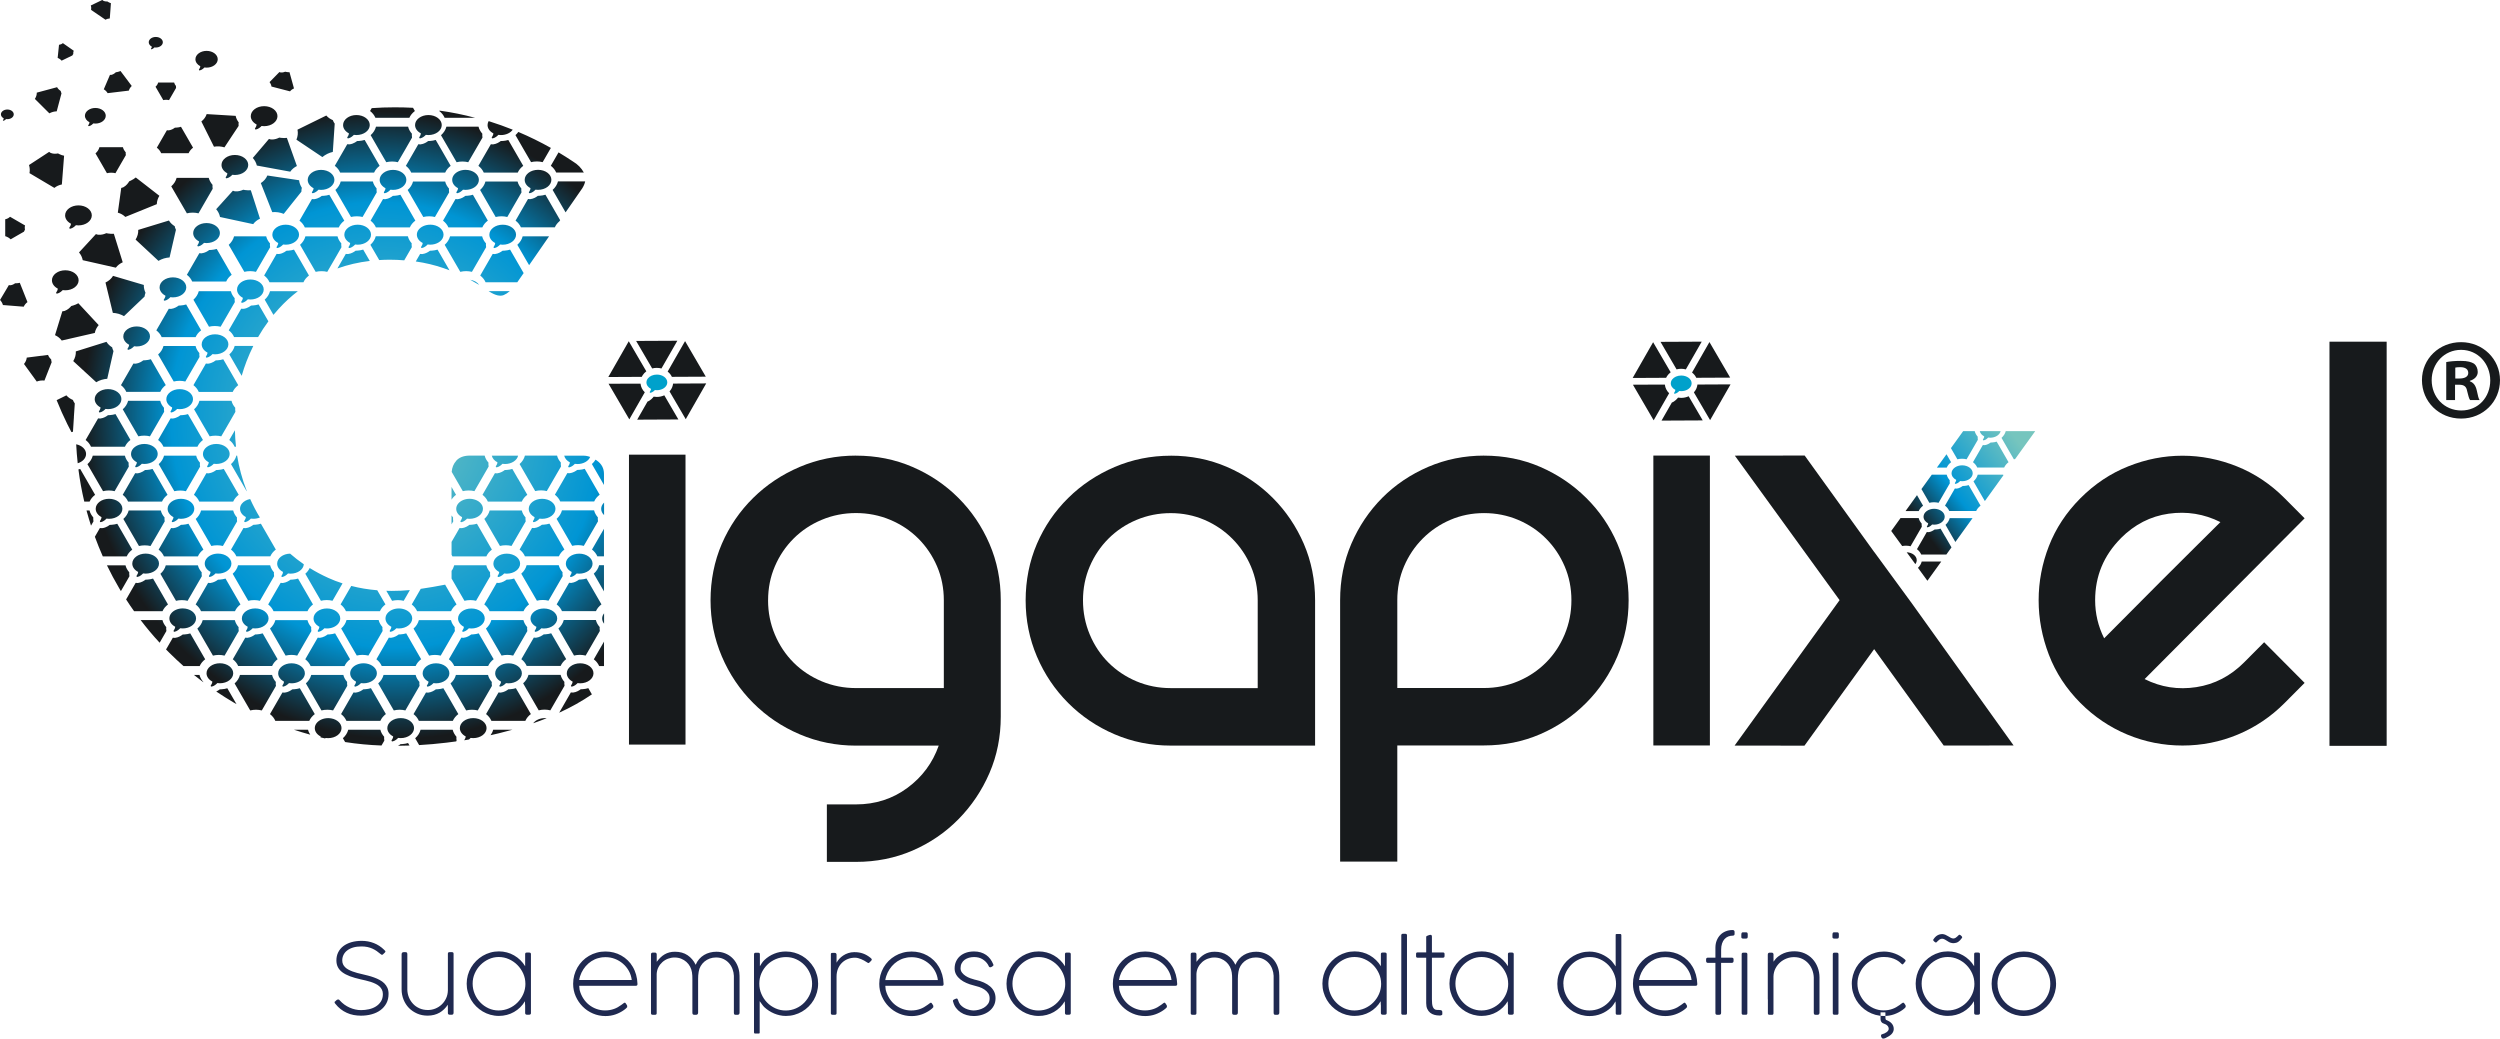
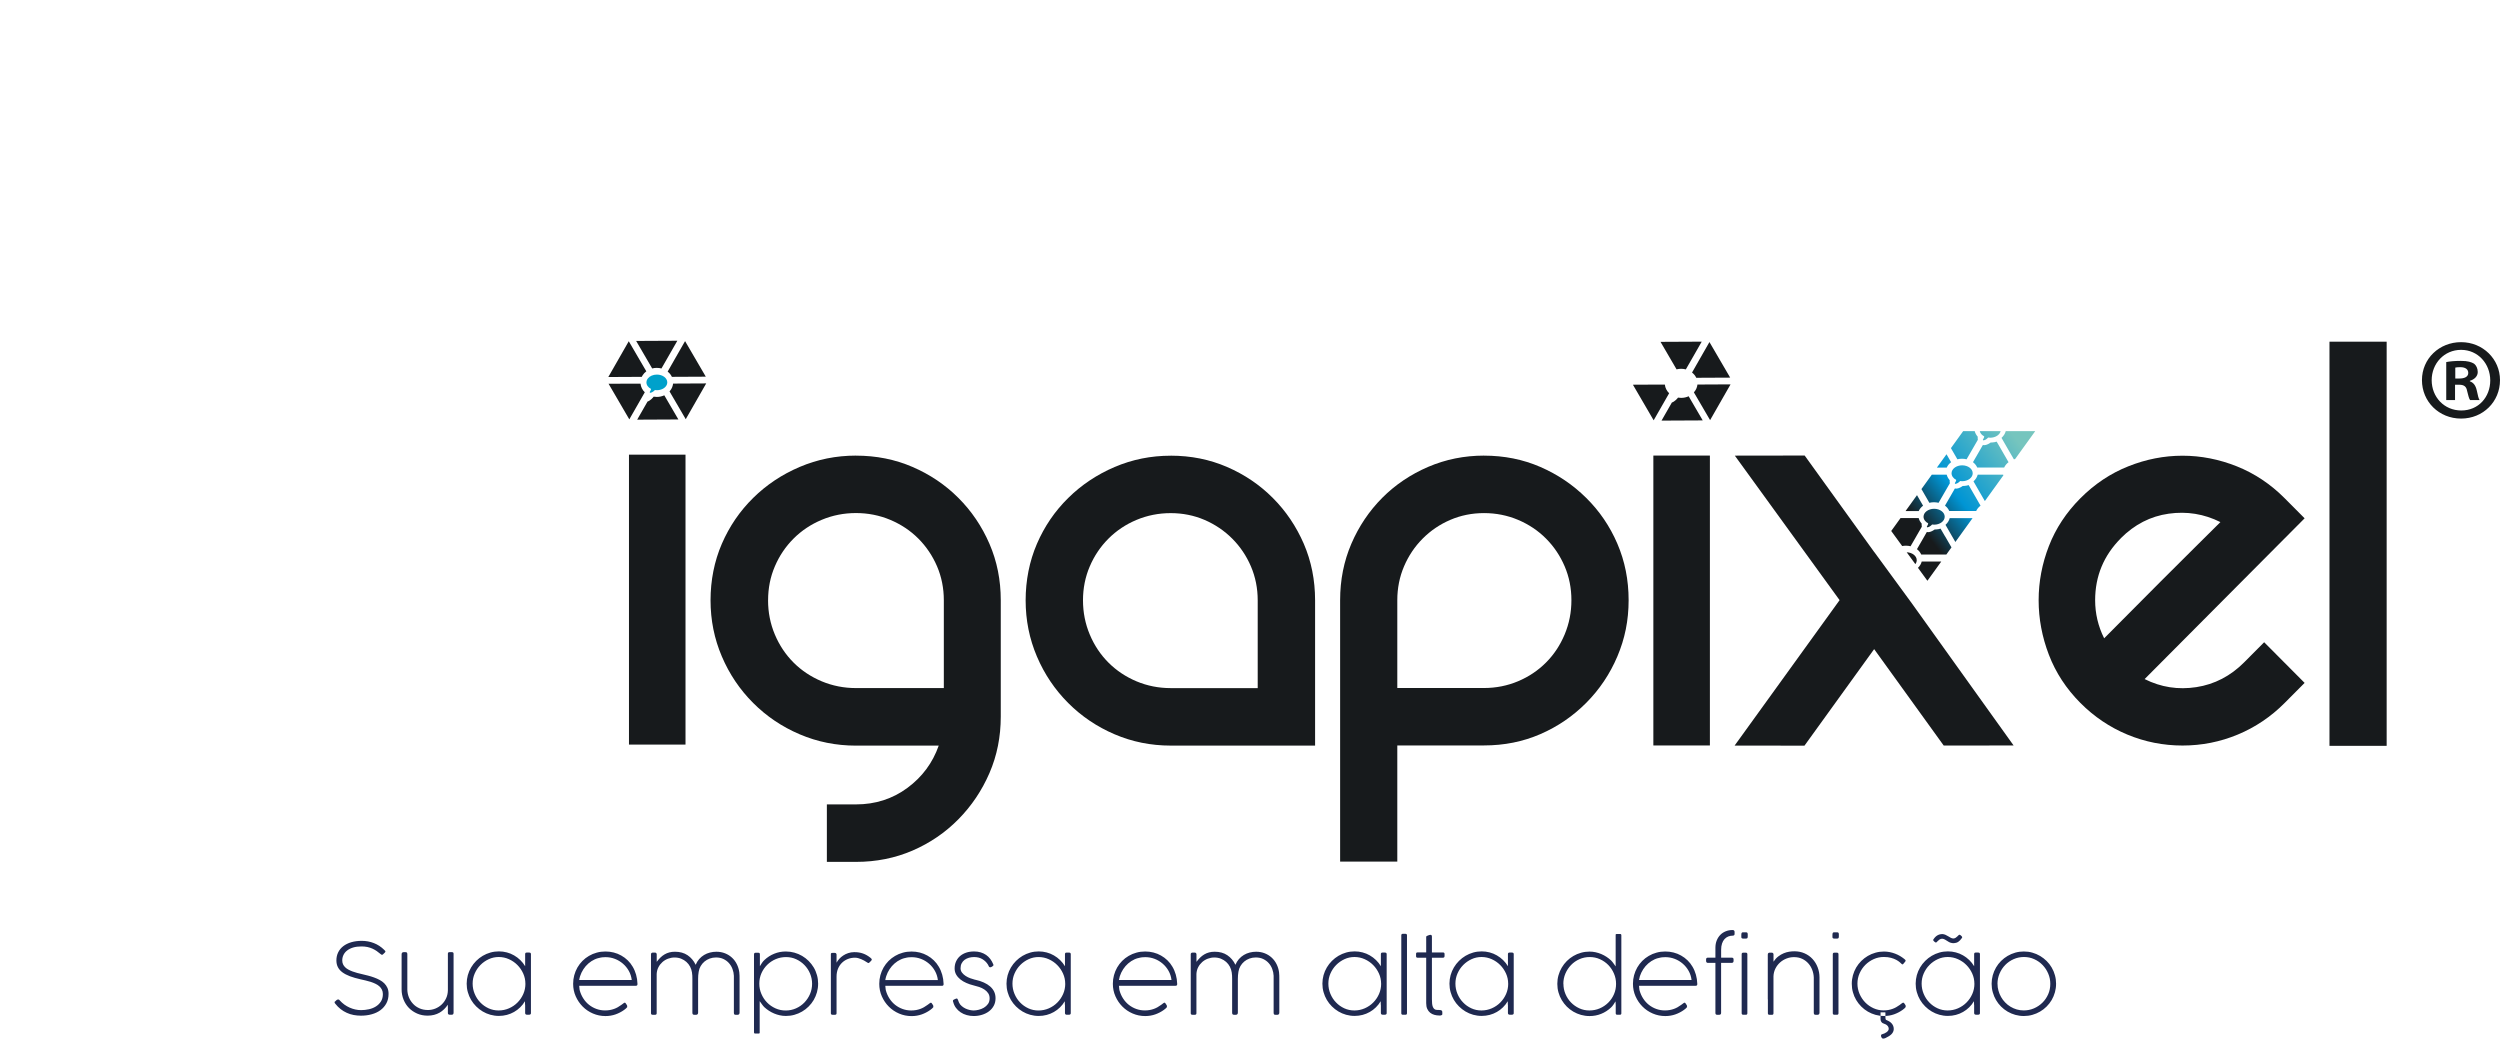
<svg xmlns="http://www.w3.org/2000/svg" viewBox="0 0 738.03 306.59">
  <defs>
    <style>.f{fill:url(#e);}.f,.g,.h,.i,.j{fill-rule:evenodd;}.g{fill:url(#d);}.k,.i{fill:#171a1c;}.h{fill:#1f2950;}.j{fill:#00a1cb;}</style>
    <radialGradient id="d" cx="113.53" cy="125.72" fx="113.53" fy="125.72" r="93.45" gradientTransform="translate(52.79 278.47) rotate(-114.64) scale(1 .95)" gradientUnits="userSpaceOnUse">
      <stop offset="0" stop-color="#76c5be" />
      <stop offset=".71" stop-color="#0095d4" />
      <stop offset="1" stop-color="#171a1c" />
    </radialGradient>
    <linearGradient id="e" x1="596.89" y1="131.77" x2="566.74" y2="155.21" gradientTransform="matrix(1, 0, 0, 1, 0, 0)" gradientUnits="userSpaceOnUse">
      <stop offset="0" stop-color="#76c5be" />
      <stop offset=".63" stop-color="#0095d4" />
      <stop offset="1" stop-color="#171a1c" />
    </linearGradient>
  </defs>
  <g id="a" />
  <g id="b">
    <g id="c">
      <g>
        <g>
          <path class="h" d="M98.9,295.67c.19-.19,.35-.34,.48-.45,.13-.11,.29-.16,.48-.16,.11,0,.2,.03,.28,.1,.08,.07,.14,.14,.19,.2,.41,.45,.86,.86,1.34,1.21,.49,.35,1.01,.65,1.55,.89,.55,.24,1.1,.43,1.67,.55,.57,.13,1.14,.19,1.7,.19,.78,0,1.56-.09,2.33-.26,.77-.17,1.46-.45,2.06-.83,.61-.38,1.1-.87,1.48-1.47,.38-.6,.57-1.32,.57-2.18,0-.49-.1-.93-.29-1.31-.19-.38-.44-.72-.77-1-.33-.29-.71-.53-1.15-.74-.44-.21-.89-.39-1.38-.55-.49-.15-.99-.29-1.5-.41-.51-.12-1.01-.23-1.49-.34-1.2-.27-2.25-.58-3.15-.91-.89-.34-1.63-.73-2.23-1.17-.59-.44-1.03-.95-1.32-1.52-.29-.57-.44-1.23-.44-1.97,0-.89,.18-1.69,.53-2.4,.35-.72,.86-1.32,1.5-1.82,.65-.5,1.44-.89,2.35-1.16,.92-.27,1.95-.41,3.08-.41,1.27,0,2.47,.22,3.6,.66,1.13,.44,2.14,1.1,3.03,1.98,.13,.13,.22,.22,.29,.3,.06,.07,.09,.15,.09,.23s-.05,.16-.15,.27c-.1,.1-.24,.25-.44,.43-.09,.08-.16,.14-.22,.19-.06,.05-.12,.07-.17,.07-.13,0-.29-.09-.51-.28-.34-.29-.7-.57-1.07-.83-.38-.26-.78-.49-1.23-.7-.44-.2-.94-.37-1.47-.49-.54-.12-1.14-.18-1.79-.18-.95,0-1.78,.11-2.49,.32-.71,.22-1.3,.52-1.77,.89-.48,.37-.83,.81-1.07,1.31-.24,.5-.36,1.03-.36,1.6,0,.44,.08,.82,.23,1.15,.15,.33,.37,.63,.65,.9,.28,.27,.6,.5,.97,.69,.37,.2,.78,.38,1.21,.54s.88,.3,1.36,.43c.47,.13,.95,.24,1.43,.35,.56,.14,1.15,.28,1.75,.43,.6,.15,1.2,.34,1.78,.55,.58,.21,1.13,.45,1.65,.73,.52,.28,.98,.6,1.37,.99,.39,.39,.7,.84,.93,1.34,.23,.51,.34,1.11,.34,1.78,0,1.06-.21,1.99-.64,2.79-.43,.8-1.01,1.47-1.75,2.02-.73,.54-1.6,.95-2.59,1.22-.99,.28-2.05,.41-3.17,.41-.73,0-1.46-.07-2.16-.2-.71-.14-1.38-.34-2.02-.64-.64-.29-1.25-.65-1.82-1.1-.57-.44-1.09-.97-1.57-1.58-.07-.08-.12-.15-.16-.22-.04-.07-.06-.14-.06-.23,0-.08,.04-.15,.13-.23h0Zm33.32,1.84l-.03-.9c-.32,.49-.68,.94-1.09,1.33-.41,.4-.86,.74-1.35,1.02-.49,.28-1.03,.49-1.61,.64-.58,.15-1.21,.23-1.89,.23-1.12,0-2.16-.2-3.09-.61s-1.75-.96-2.43-1.65c-.68-.7-1.21-1.52-1.59-2.46-.38-.94-.58-1.95-.58-3.02v-10.36c0-.21,.05-.37,.16-.48s.25-.16,.43-.16h.55c.22,0,.37,.05,.44,.15,.07,.1,.11,.26,.11,.48v10.46c.02,.77,.17,1.52,.46,2.24,.29,.72,.7,1.35,1.22,1.91,.52,.57,1.16,1.01,1.9,1.34,.74,.33,1.58,.5,2.51,.5,.76,0,1.5-.15,2.19-.43,.7-.29,1.32-.68,1.86-1.2,.54-.51,.98-1.12,1.31-1.84,.33-.71,.5-1.49,.52-2.34v-10.81c0-.31,.15-.46,.46-.46h.75c.31,0,.47,.15,.47,.46v17.4c0,.41-.18,.61-.53,.61h-.59c-.37,0-.56-.17-.56-.52v-1.54h0Zm22.79-.84l-.04-1.1c-.39,.67-.85,1.27-1.4,1.8-.55,.54-1.15,1-1.81,1.37-.66,.38-1.37,.67-2.13,.87-.75,.2-1.54,.3-2.35,.3-.87,0-1.71-.12-2.51-.34-.81-.23-1.57-.55-2.27-.97s-1.35-.92-1.93-1.5c-.58-.58-1.09-1.22-1.5-1.93-.42-.71-.73-1.46-.96-2.27-.23-.81-.34-1.64-.34-2.51s.12-1.71,.34-2.52c.23-.81,.55-1.56,.97-2.27,.42-.71,.92-1.35,1.5-1.93,.58-.58,1.22-1.08,1.93-1.5,.71-.42,1.46-.74,2.27-.97,.81-.23,1.64-.34,2.51-.34,.79,0,1.57,.1,2.33,.3,.76,.2,1.47,.49,2.14,.88,.67,.38,1.28,.85,1.84,1.39,.56,.54,1.03,1.15,1.43,1.81v-3.57c0-.31,.15-.46,.45-.46h.76c.33,0,.5,.15,.5,.46v17.43c0,.16-.05,.28-.16,.35-.11,.07-.24,.11-.38,.11h-.6c-.38,0-.57-.17-.57-.52v-2.38h0Zm.09-6.28c0-1.05-.21-2.05-.64-3-.43-.95-1-1.79-1.71-2.5-.71-.72-1.54-1.29-2.49-1.72-.95-.43-1.94-.64-2.98-.65h-.04c-1.03,0-2.02,.21-2.95,.64-.93,.43-1.75,1-2.46,1.72-.71,.72-1.27,1.55-1.68,2.49-.42,.95-.62,1.94-.62,3s.2,2.06,.6,3.02c.4,.96,.95,1.81,1.65,2.53,.69,.73,1.51,1.31,2.44,1.74,.93,.43,1.93,.64,2.99,.64s2.09-.21,3.05-.63c.96-.42,1.8-.99,2.51-1.71,.72-.72,1.29-1.56,1.71-2.51,.42-.96,.63-1.97,.63-3.06h0Zm15.88,.62c.03,.16,.05,.38,.07,.66,.01,.28,.05,.54,.12,.78,.24,.86,.6,1.65,1.07,2.36,.47,.72,1.02,1.33,1.67,1.84,.65,.51,1.37,.91,2.17,1.2,.8,.29,1.64,.44,2.53,.44,.51,0,.99-.04,1.44-.12,.44-.08,.86-.19,1.24-.33,.38-.14,.74-.3,1.09-.5,.34-.19,.67-.41,.98-.64,.1-.06,.2-.13,.3-.21s.2-.16,.3-.23c.1-.07,.19-.14,.27-.19,.08-.05,.15-.08,.22-.08,.08,0,.16,.06,.26,.19,.16,.23,.29,.41,.36,.54,.07,.13,.11,.22,.11,.29,0,.04-.02,.08-.06,.12,.05,.05,.07,.1,.07,.15-.11,.14-.24,.28-.39,.42-.15,.15-.34,.29-.55,.44-.78,.56-1.63,1-2.54,1.32-.91,.32-1.9,.49-2.97,.49-1.31,0-2.53-.25-3.69-.75-1.16-.5-2.17-1.18-3.03-2.05s-1.55-1.88-2.06-3.03c-.51-1.15-.76-2.38-.76-3.69,0-.88,.11-1.73,.33-2.54,.22-.81,.54-1.57,.94-2.28,.41-.71,.9-1.35,1.47-1.93,.58-.58,1.22-1.08,1.93-1.49,.71-.42,1.47-.74,2.29-.96,.82-.23,1.67-.34,2.57-.34,.84,0,1.66,.1,2.45,.3,.79,.2,1.53,.5,2.22,.89,.7,.38,1.33,.86,1.91,1.42,.58,.56,1.07,1.19,1.48,1.9,.42,.7,.74,1.48,.99,2.33,.24,.85,.38,1.75,.41,2.72h0s0,0,0,.02c0,.01,0,.03,0,.05,0,.33-.15,.49-.46,.49h-16.75Zm5.69-8.18c-.73,.19-1.42,.5-2.06,.91-.64,.42-1.2,.91-1.7,1.48-.49,.57-.9,1.2-1.24,1.9-.33,.7-.57,1.42-.69,2.19h15.52c-.12-.97-.4-1.86-.86-2.68-.46-.83-1.04-1.54-1.74-2.14-.7-.6-1.48-1.08-2.37-1.42-.88-.34-1.81-.51-2.78-.51-.33,0-.65,.01-.96,.05-.31,.03-.69,.12-1.13,.24h0Zm22.49-.17c-.67,0-1.31,.12-1.93,.35-.62,.23-1.17,.56-1.66,.99-.48,.43-.88,.93-1.19,1.53-.31,.59-.48,1.26-.52,1.98v11.6c0,.31-.15,.46-.45,.46h-.75c-.32,0-.48-.15-.48-.46v-17.41c0-.16,.05-.29,.16-.37,.11-.08,.24-.12,.4-.12h.59c.17,0,.3,.05,.4,.15,.09,.1,.14,.23,.14,.39v2.19c.35-.46,.71-.88,1.09-1.25,.38-.37,.78-.68,1.22-.94,.44-.26,.91-.46,1.42-.59,.51-.14,1.06-.2,1.67-.2,1.45,0,2.69,.34,3.71,1.03,1.02,.69,1.82,1.63,2.39,2.83,.27-.65,.62-1.22,1.04-1.7,.43-.48,.91-.88,1.44-1.2,.53-.32,1.11-.56,1.73-.72,.62-.16,1.26-.24,1.91-.24,.93,0,1.78,.16,2.56,.47,.78,.31,1.46,.74,2.04,1.28,.59,.54,1.06,1.18,1.43,1.92,.37,.73,.61,1.53,.73,2.38,.04,.33,.07,.66,.07,1,0,.34,.01,.68,.01,1.02v9.9c0,.22-.05,.39-.16,.49s-.25,.16-.42,.16h-.55c-.22,0-.37-.05-.44-.15-.07-.1-.11-.26-.11-.48v-10.89c-.03-.68-.16-1.34-.41-2-.24-.65-.59-1.23-1.03-1.73-.44-.5-.99-.91-1.63-1.22-.64-.31-1.38-.46-2.2-.46-.67,0-1.29,.11-1.86,.32-.58,.21-1.09,.51-1.54,.88-.45,.38-.83,.82-1.13,1.34-.3,.52-.5,1.08-.59,1.69-.12,.67-.17,1.37-.17,2.1v9.95c0,.21-.05,.37-.16,.48s-.24,.16-.42,.16h-.55c-.22,0-.37-.05-.44-.15-.08-.1-.12-.26-.12-.48v-9.96c0-.31,0-.63-.02-.95-.01-.32-.05-.64-.1-.96-.09-.6-.27-1.16-.55-1.7-.28-.53-.64-1-1.09-1.4-.45-.4-.97-.72-1.56-.96-.59-.24-1.24-.35-1.94-.35h0Zm23.44-.94c0-.31,.15-.46,.46-.46h.81c.31,0,.46,.15,.46,.46v3.51c.19-.32,.4-.65,.62-.98,.22-.33,.46-.61,.71-.84,.86-.81,1.83-1.44,2.91-1.87,1.08-.44,2.22-.65,3.43-.65,.87,0,1.71,.12,2.52,.34,.81,.23,1.57,.55,2.27,.96,.71,.42,1.35,.91,1.93,1.49,.58,.59,1.08,1.22,1.5,1.92,.42,.7,.73,1.46,.96,2.27,.23,.81,.34,1.65,.34,2.52s-.12,1.72-.34,2.53c-.23,.81-.55,1.57-.96,2.28-.42,.71-.91,1.35-1.5,1.93-.58,.58-1.22,1.08-1.93,1.49-.71,.42-1.46,.73-2.27,.96-.81,.23-1.64,.34-2.52,.34-.61,0-1.2-.06-1.78-.19-.58-.13-1.14-.3-1.68-.53-.54-.23-1.06-.5-1.55-.82-.49-.32-.94-.68-1.36-1.06-.26-.27-.49-.54-.68-.82-.19-.28-.42-.59-.68-.95v9.33c0,.07-.02,.13-.07,.17-.05,.05-.11,.07-.19,.07h-1.03c-.26,.01-.39-.12-.39-.38v-23.06h0Zm17.14,8.7c0-1.05-.2-2.05-.6-3.01-.4-.96-.95-1.79-1.65-2.51-.7-.72-1.51-1.29-2.44-1.72-.93-.43-1.93-.64-3-.64s-2.09,.2-3.05,.61c-.96,.41-1.79,.97-2.51,1.68-.72,.71-1.29,1.54-1.71,2.49-.42,.96-.62,1.97-.62,3.06s.2,2.07,.61,3.03c.41,.96,.96,1.8,1.67,2.53,.71,.73,1.53,1.3,2.48,1.73,.95,.43,1.96,.64,3.03,.64s2.08-.21,3.03-.63c.95-.42,1.77-.99,2.48-1.72,.7-.73,1.26-1.57,1.67-2.52,.41-.96,.61-1.97,.61-3.04h0Zm16.85-6.19s-.1,.07-.16,.07c-.07,0-.14-.02-.24-.06-.09-.04-.21-.11-.36-.22-.2-.15-.44-.29-.72-.44-.28-.15-.57-.29-.87-.42-.3-.13-.61-.24-.93-.32-.31-.08-.62-.12-.92-.12-.74,0-1.45,.13-2.1,.39-.66,.26-1.23,.63-1.73,1.11-.49,.48-.88,1.06-1.17,1.75-.29,.69-.43,1.47-.43,2.32v10.83c0,.3-.15,.45-.45,.45h-.76c-.31,0-.47-.15-.47-.45v-17.43c0-.26,.14-.39,.4-.39,.02,0,.05,0,.07,.01,.02,0,.05-.01,.1-.01h.58c.17,0,.3,.05,.39,.15,.09,.1,.14,.23,.14,.38v2.36c.2-.38,.47-.75,.8-1.12,.33-.37,.72-.7,1.16-.99,.44-.3,.94-.54,1.49-.72,.55-.18,1.13-.28,1.76-.28,.5,0,.97,.03,1.4,.1,.43,.07,.84,.17,1.22,.31,.39,.14,.76,.31,1.12,.52,.36,.21,.72,.46,1.07,.74,.1,.08,.18,.16,.26,.25,.08,.09,.12,.19,.12,.3,0,.09-.08,.22-.25,.4-.16,.18-.34,.35-.54,.52h0Zm4.76,6.79c.03,.16,.05,.38,.07,.66,.01,.28,.05,.54,.12,.78,.24,.86,.6,1.65,1.07,2.36,.47,.72,1.02,1.33,1.67,1.84,.65,.51,1.37,.91,2.17,1.2,.8,.29,1.64,.44,2.53,.44,.51,0,.99-.04,1.44-.12,.44-.08,.86-.19,1.24-.33,.38-.14,.74-.3,1.09-.5,.34-.19,.67-.41,.98-.64,.1-.06,.2-.13,.3-.21,.1-.08,.2-.16,.3-.23,.1-.07,.19-.14,.27-.19,.08-.05,.15-.08,.22-.08,.08,0,.16,.06,.26,.19,.16,.23,.29,.41,.36,.54,.07,.13,.11,.22,.11,.29,0,.04-.02,.08-.06,.12,.05,.05,.07,.1,.07,.15-.11,.14-.24,.28-.39,.42-.15,.15-.34,.29-.55,.44-.78,.56-1.63,1-2.54,1.32-.91,.32-1.9,.49-2.97,.49-1.31,0-2.53-.25-3.69-.75-1.16-.5-2.17-1.18-3.03-2.05-.87-.87-1.55-1.88-2.06-3.03-.51-1.15-.76-2.38-.76-3.69,0-.88,.11-1.73,.33-2.54,.22-.81,.54-1.57,.94-2.28,.41-.71,.9-1.35,1.47-1.93,.58-.58,1.22-1.08,1.93-1.49,.71-.42,1.47-.74,2.29-.96,.82-.23,1.67-.34,2.57-.34,.84,0,1.66,.1,2.45,.3,.79,.2,1.53,.5,2.22,.89,.7,.38,1.33,.86,1.91,1.42,.58,.56,1.07,1.19,1.48,1.9,.42,.7,.74,1.48,.99,2.33,.24,.85,.38,1.75,.41,2.72h0s0,0,0,.02c0,.01,0,.03,0,.05,0,.33-.15,.49-.46,.49h-16.75Zm5.69-8.18c-.73,.19-1.42,.5-2.06,.91-.64,.42-1.2,.91-1.7,1.48-.49,.57-.9,1.2-1.24,1.9-.33,.7-.57,1.42-.69,2.19h15.52c-.12-.97-.4-1.86-.86-2.68-.46-.83-1.04-1.54-1.74-2.14-.7-.6-1.48-1.08-2.37-1.42s-1.81-.51-2.78-.51c-.33,0-.65,.01-.96,.05-.31,.03-.69,.12-1.13,.24h0Zm14.33,12.91s-.03-.1-.04-.14c0-.04-.01-.08-.01-.12,0-.13,.03-.22,.1-.28,.07-.06,.15-.11,.26-.16l.57-.25s.06-.02,.11-.02c.05,0,.09,0,.11,0,.08,0,.14,.04,.2,.13,.06,.09,.11,.19,.16,.31,.05,.12,.1,.25,.14,.39,.04,.14,.09,.27,.15,.37,.18,.4,.45,.74,.8,1.03,.35,.3,.73,.54,1.13,.73,.41,.19,.82,.33,1.24,.42,.42,.09,.8,.14,1.15,.14,.44,0,.93-.07,1.47-.2,.55-.13,1.06-.33,1.54-.61,.48-.28,.88-.65,1.21-1.1,.33-.45,.49-1.01,.49-1.67,0-.59-.14-1.1-.44-1.53-.29-.43-.66-.79-1.12-1.09-.45-.3-.97-.55-1.54-.74-.57-.19-1.14-.35-1.7-.48-.72-.17-1.41-.41-2.07-.7-.67-.29-1.26-.64-1.77-1.05-.51-.41-.92-.88-1.23-1.42-.31-.54-.46-1.14-.46-1.8,0-.76,.14-1.46,.42-2.07s.66-1.15,1.17-1.59c.51-.44,1.11-.78,1.82-1.02,.71-.24,1.49-.35,2.35-.35,.71,0,1.35,.09,1.94,.27,.59,.18,1.13,.44,1.6,.76,.47,.33,.88,.73,1.23,1.19,.35,.47,.64,.99,.87,1.56h-.01c.06,.07,.09,.15,.09,.2,0,.09-.04,.17-.12,.25-.08,.08-.17,.16-.28,.23-.11,.07-.21,.12-.31,.16-.1,.04-.18,.06-.24,.06-.11,0-.19-.02-.25-.06-.06-.04-.11-.09-.15-.16-.04-.07-.09-.15-.13-.26-.04-.1-.1-.21-.16-.32-.4-.65-.94-1.18-1.63-1.6-.69-.42-1.51-.63-2.47-.63-.52,0-1.02,.07-1.5,.2-.48,.14-.9,.34-1.28,.61-.37,.28-.67,.62-.88,1.04-.22,.42-.33,.91-.33,1.47,0,.48,.15,.91,.44,1.29,.29,.38,.65,.7,1.08,.98,.43,.28,.89,.5,1.39,.68,.49,.18,.94,.32,1.35,.42,.08,.02,.13,.03,.15,.03,.02,0,.03,0,.04,0,.88,.2,1.69,.46,2.41,.79,.73,.32,1.34,.71,1.86,1.16,.51,.44,.91,.95,1.19,1.53,.28,.58,.42,1.23,.42,1.95,0,.83-.17,1.57-.52,2.22-.35,.65-.82,1.2-1.42,1.65-.59,.45-1.28,.79-2.06,1.03-.78,.24-1.6,.36-2.45,.36-.72,0-1.4-.09-2.06-.28-.66-.18-1.26-.45-1.79-.81-.54-.36-1-.8-1.39-1.32-.39-.52-.66-1.12-.83-1.8h0Zm33,.93l-.04-1.1c-.39,.67-.85,1.27-1.4,1.8-.55,.54-1.15,1-1.81,1.37-.66,.38-1.37,.67-2.13,.87-.75,.2-1.54,.3-2.35,.3-.87,0-1.71-.12-2.51-.34-.81-.23-1.57-.55-2.27-.97s-1.35-.92-1.93-1.5c-.58-.58-1.09-1.22-1.5-1.93-.42-.71-.73-1.46-.96-2.27-.23-.81-.34-1.64-.34-2.51s.12-1.71,.34-2.52c.23-.81,.55-1.56,.97-2.27,.42-.71,.92-1.35,1.5-1.93,.58-.58,1.22-1.08,1.93-1.5,.71-.42,1.46-.74,2.27-.97,.81-.23,1.64-.34,2.51-.34,.79,0,1.57,.1,2.33,.3,.76,.2,1.47,.49,2.14,.88,.67,.38,1.28,.85,1.84,1.39,.56,.54,1.03,1.15,1.43,1.81v-3.57c0-.31,.15-.46,.45-.46h.76c.33,0,.5,.15,.5,.46v17.43c0,.16-.05,.28-.16,.35-.11,.07-.24,.11-.38,.11h-.6c-.38,0-.57-.17-.57-.52v-2.38h0Zm.09-6.28c0-1.05-.21-2.05-.64-3-.43-.95-1-1.79-1.71-2.5-.71-.72-1.54-1.29-2.49-1.72s-1.94-.64-2.98-.65h-.04c-1.03,0-2.02,.21-2.95,.64-.93,.43-1.75,1-2.46,1.72-.71,.72-1.27,1.55-1.68,2.49-.42,.95-.62,1.94-.62,3s.2,2.06,.6,3.02c.4,.96,.95,1.81,1.65,2.53,.69,.73,1.51,1.31,2.44,1.74,.93,.43,1.93,.64,2.99,.64s2.09-.21,3.05-.63c.96-.42,1.8-.99,2.51-1.71,.72-.72,1.29-1.56,1.71-2.51,.42-.96,.63-1.97,.63-3.06Z" />
          <path class="h" d="M330.32,291.01c.03,.16,.05,.38,.07,.66,.01,.28,.05,.54,.12,.78,.24,.86,.6,1.65,1.07,2.36,.47,.72,1.02,1.33,1.67,1.84,.65,.51,1.37,.91,2.17,1.2,.8,.29,1.64,.44,2.53,.44,.51,0,.99-.04,1.44-.12,.44-.08,.86-.19,1.24-.33,.38-.14,.74-.3,1.09-.5,.34-.19,.67-.41,.98-.64,.1-.06,.2-.13,.3-.21,.1-.08,.2-.16,.29-.23,.1-.07,.19-.14,.27-.19,.08-.05,.15-.08,.22-.08,.08,0,.16,.06,.26,.19,.16,.23,.29,.41,.36,.54,.07,.13,.11,.22,.11,.29,0,.04-.02,.08-.06,.12,.05,.05,.07,.1,.07,.15-.11,.14-.24,.28-.39,.42-.15,.15-.34,.29-.55,.44-.78,.56-1.63,1-2.54,1.32-.91,.32-1.9,.49-2.97,.49-1.31,0-2.53-.25-3.69-.75-1.16-.5-2.17-1.18-3.03-2.05-.87-.87-1.55-1.88-2.06-3.03-.51-1.15-.76-2.38-.76-3.69,0-.88,.11-1.73,.33-2.54,.22-.81,.54-1.57,.94-2.28,.41-.71,.9-1.35,1.47-1.93,.58-.58,1.22-1.08,1.93-1.49,.71-.42,1.47-.74,2.29-.96,.82-.23,1.67-.34,2.57-.34,.84,0,1.66,.1,2.45,.3,.79,.2,1.53,.5,2.22,.89,.7,.38,1.33,.86,1.91,1.42,.58,.56,1.07,1.19,1.48,1.9,.42,.7,.74,1.48,.99,2.33,.24,.85,.38,1.75,.41,2.72h0s0,0,0,.02c0,.01,0,.03,0,.05,0,.33-.15,.49-.46,.49h-16.75Zm5.69-8.18c-.74,.19-1.42,.5-2.06,.91-.64,.42-1.2,.91-1.7,1.48-.49,.57-.9,1.2-1.24,1.9s-.57,1.42-.69,2.19h15.52c-.12-.97-.4-1.86-.86-2.68-.46-.83-1.04-1.54-1.74-2.14-.7-.6-1.48-1.08-2.37-1.42s-1.81-.51-2.78-.51c-.33,0-.65,.01-.96,.05-.31,.03-.69,.12-1.13,.24h0Zm22.49-.17c-.67,0-1.31,.12-1.93,.35-.62,.23-1.17,.56-1.66,.99-.48,.43-.88,.93-1.19,1.53-.31,.59-.48,1.26-.52,1.98v11.6c0,.31-.15,.46-.45,.46h-.75c-.32,0-.48-.15-.48-.46v-17.41c0-.16,.05-.29,.16-.37,.11-.08,.24-.12,.4-.12h.59c.17,0,.3,.05,.4,.15,.09,.1,.14,.23,.14,.39v2.19c.35-.46,.71-.88,1.09-1.25,.38-.37,.78-.68,1.22-.94,.44-.26,.91-.46,1.42-.59,.51-.14,1.06-.2,1.67-.2,1.45,0,2.69,.34,3.71,1.03,1.02,.69,1.82,1.63,2.39,2.83,.27-.65,.62-1.22,1.04-1.7,.43-.48,.91-.88,1.44-1.2,.53-.32,1.11-.56,1.73-.72,.62-.16,1.26-.24,1.91-.24,.93,0,1.78,.16,2.56,.47,.78,.31,1.46,.74,2.04,1.28,.58,.54,1.06,1.18,1.43,1.92,.37,.73,.61,1.53,.73,2.38,.04,.33,.07,.66,.07,1,0,.34,.01,.68,.01,1.02v9.9c0,.22-.05,.39-.16,.49s-.25,.16-.42,.16h-.55c-.22,0-.37-.05-.44-.15-.07-.1-.11-.26-.11-.48v-10.89c-.03-.68-.16-1.34-.41-2-.24-.65-.58-1.23-1.03-1.73-.44-.5-.99-.91-1.63-1.22-.64-.31-1.38-.46-2.2-.46-.67,0-1.29,.11-1.86,.32-.58,.21-1.09,.51-1.54,.88-.45,.38-.83,.82-1.13,1.34-.3,.52-.5,1.08-.59,1.69-.12,.67-.17,1.37-.17,2.1v9.95c0,.21-.05,.37-.16,.48s-.24,.16-.42,.16h-.55c-.22,0-.37-.05-.44-.15-.08-.1-.12-.26-.12-.48v-9.96c0-.31,0-.63-.02-.95-.01-.32-.05-.64-.1-.96-.09-.6-.27-1.16-.55-1.7-.28-.53-.64-1-1.09-1.4-.45-.4-.97-.72-1.56-.96-.59-.24-1.24-.35-1.94-.35h0Zm49.13,14.01l-.04-1.1c-.39,.67-.85,1.27-1.4,1.8-.55,.54-1.15,1-1.81,1.37-.66,.38-1.37,.67-2.13,.87-.75,.2-1.54,.3-2.35,.3-.87,0-1.71-.12-2.51-.34-.81-.23-1.57-.55-2.27-.97-.71-.42-1.35-.92-1.93-1.5-.58-.58-1.09-1.22-1.5-1.93-.42-.71-.73-1.46-.96-2.27-.23-.81-.34-1.64-.34-2.51s.12-1.71,.34-2.52c.23-.81,.55-1.56,.97-2.27,.42-.71,.92-1.35,1.5-1.93,.58-.58,1.22-1.08,1.93-1.5,.71-.42,1.46-.74,2.27-.97,.81-.23,1.64-.34,2.51-.34,.79,0,1.57,.1,2.33,.3,.76,.2,1.47,.49,2.14,.88,.67,.38,1.28,.85,1.84,1.39,.56,.54,1.03,1.15,1.43,1.81v-3.57c0-.31,.15-.46,.45-.46h.76c.33,0,.5,.15,.5,.46v17.43c0,.16-.05,.28-.16,.35-.11,.07-.24,.11-.38,.11h-.6c-.38,0-.57-.17-.57-.52v-2.38h0Zm.09-6.28c0-1.05-.21-2.05-.64-3-.43-.95-1-1.79-1.71-2.5-.71-.72-1.54-1.29-2.49-1.72s-1.94-.64-2.98-.65h-.04c-1.03,0-2.02,.21-2.95,.64-.93,.43-1.75,1-2.46,1.72-.71,.72-1.27,1.55-1.68,2.49-.42,.95-.62,1.94-.62,3s.2,2.06,.6,3.02c.4,.96,.95,1.81,1.65,2.53,.69,.73,1.51,1.31,2.44,1.74,.93,.43,1.93,.64,2.99,.64s2.09-.21,3.05-.63c.96-.42,1.8-.99,2.51-1.71,.72-.72,1.29-1.56,1.71-2.51,.42-.96,.63-1.97,.63-3.06h0Zm5.96-14.27c0-.3,.15-.45,.46-.45h.75c.31,0,.47,.15,.47,.45v23c0,.3-.15,.45-.46,.45h-.75c-.31,0-.47-.15-.47-.45v-23h0Zm12.11,22.77s0,.02,0,.06c0,.04,0,.1,0,.15v.3c0,.09-.03,.15-.1,.21-.07,.05-.15,.1-.25,.13-.1,.03-.19,.04-.29,.05-.1,0-.18,0-.24,0-.52,0-1.02-.07-1.48-.2-.47-.13-.88-.34-1.24-.63s-.64-.67-.85-1.13-.31-1.03-.31-1.69v-13.41h-2.51c-.16,0-.29-.03-.36-.1-.08-.07-.12-.19-.12-.35v-.69c0-.16,.04-.28,.12-.34,.08-.06,.2-.09,.36-.09h2.51v-4.57c0-.1,.04-.17,.12-.23,.04-.03,.08-.05,.13-.07,0,0,.02-.02,.1-.05,.08-.03,.17-.07,.28-.11,.11-.04,.22-.08,.33-.11,.11-.03,.19-.05,.25-.05,.19,0,.32,.05,.39,.15,.06,.1,.09,.23,.09,.39v4.66h3.25c.32,0,.48,.15,.48,.47v.58c0,.34-.16,.51-.48,.51h-3.25v12.27c0,.43,.02,.83,.05,1.21,.03,.38,.1,.71,.21,.99,.11,.29,.26,.51,.46,.68,.2,.17,.46,.26,.8,.26h.33c.29,0,.52,.01,.68,.05,.16,.03,.28,.08,.36,.15,.08,.06,.13,.15,.15,.25,.02,.1,.03,.22,.03,.34v-.04h0Zm19.35-2.22l-.04-1.1c-.39,.67-.85,1.27-1.4,1.8-.55,.54-1.15,1-1.81,1.37-.66,.38-1.37,.67-2.13,.87-.75,.2-1.54,.3-2.35,.3-.87,0-1.71-.12-2.51-.34-.81-.23-1.57-.55-2.27-.97s-1.35-.92-1.93-1.5c-.58-.58-1.09-1.22-1.5-1.93-.42-.71-.73-1.46-.96-2.27-.23-.81-.34-1.64-.34-2.51s.12-1.71,.34-2.52c.23-.81,.55-1.56,.97-2.27,.42-.71,.92-1.35,1.5-1.93,.58-.58,1.22-1.08,1.93-1.5,.71-.42,1.46-.74,2.27-.97,.81-.23,1.64-.34,2.51-.34,.79,0,1.57,.1,2.33,.3,.76,.2,1.47,.49,2.14,.88,.67,.38,1.28,.85,1.84,1.39,.56,.54,1.03,1.15,1.43,1.81v-3.57c0-.31,.15-.46,.45-.46h.76c.33,0,.5,.15,.5,.46v17.43c0,.16-.05,.28-.16,.35-.11,.07-.24,.11-.38,.11h-.6c-.38,0-.57-.17-.57-.52v-2.38h0Zm.09-6.28c0-1.05-.21-2.05-.64-3-.43-.95-1-1.79-1.71-2.5-.71-.72-1.54-1.29-2.49-1.72-.95-.43-1.94-.64-2.98-.65h-.04c-1.03,0-2.02,.21-2.95,.64-.93,.43-1.75,1-2.46,1.72-.71,.72-1.27,1.55-1.68,2.49-.42,.95-.62,1.94-.62,3s.2,2.06,.6,3.02c.4,.96,.95,1.81,1.65,2.53,.69,.73,1.51,1.31,2.44,1.74,.93,.43,1.93,.64,2.99,.64s2.09-.21,3.05-.63c.96-.42,1.8-.99,2.51-1.71,.72-.72,1.29-1.56,1.71-2.51,.42-.96,.63-1.97,.63-3.06h0Zm33.42,8.72c0,.31-.15,.46-.46,.46h-.75c-.31,0-.46-.15-.46-.46v-2.43l-.06-1.07c-.19,.32-.4,.65-.62,.98-.22,.33-.46,.61-.71,.84-.86,.81-1.83,1.44-2.91,1.87-1.08,.44-2.22,.65-3.43,.65-.87,0-1.71-.12-2.51-.34-.81-.23-1.56-.55-2.27-.96-.71-.42-1.35-.91-1.93-1.49-.58-.59-1.07-1.22-1.49-1.92-.42-.7-.74-1.46-.97-2.27-.23-.81-.34-1.65-.34-2.53s.11-1.71,.34-2.52c.23-.81,.55-1.57,.97-2.28,.42-.71,.91-1.35,1.49-1.93,.58-.58,1.22-1.08,1.93-1.49,.71-.42,1.46-.74,2.27-.96,.81-.23,1.65-.34,2.51-.34,.61,0,1.2,.06,1.78,.19,.58,.13,1.14,.3,1.68,.53,.54,.23,1.05,.5,1.54,.82,.49,.32,.94,.68,1.35,1.06,.26,.27,.49,.54,.68,.82,.19,.28,.42,.59,.68,.95v-9.33c0-.07,.02-.13,.07-.17,.05-.05,.11-.07,.19-.07h1.03c.26-.01,.39,.12,.39,.38v23.05h0Zm-17.11-8.69c0,1.06,.2,2.07,.6,3.02,.4,.95,.95,1.79,1.64,2.5,.7,.72,1.51,1.29,2.44,1.72,.93,.43,1.92,.64,2.99,.64s2.08-.2,3.04-.61c.96-.41,1.79-.97,2.51-1.68,.72-.71,1.29-1.54,1.7-2.49,.42-.96,.62-1.97,.62-3.06s-.2-2.07-.61-3.03c-.41-.96-.96-1.8-1.66-2.53-.71-.73-1.53-1.3-2.48-1.73-.95-.43-1.95-.64-3.03-.64s-2.08,.21-3.03,.63c-.94,.42-1.77,.99-2.47,1.72-.7,.73-1.26,1.56-1.67,2.52-.41,.96-.61,1.97-.61,3.04h0Zm22.31,.59c.03,.16,.05,.38,.07,.66,.01,.28,.05,.54,.12,.78,.24,.86,.6,1.65,1.07,2.36,.47,.72,1.02,1.33,1.67,1.84,.65,.51,1.37,.91,2.17,1.2,.8,.29,1.64,.44,2.53,.44,.51,0,.99-.04,1.44-.12,.44-.08,.86-.19,1.24-.33,.38-.14,.74-.3,1.09-.5,.34-.19,.67-.41,.98-.64,.1-.06,.2-.13,.3-.21,.1-.08,.2-.16,.3-.23,.1-.07,.19-.14,.27-.19,.08-.05,.15-.08,.22-.08,.08,0,.16,.06,.26,.19,.16,.23,.29,.41,.36,.54,.07,.13,.11,.22,.11,.29,0,.04-.02,.08-.06,.12,.05,.05,.07,.1,.07,.15-.11,.14-.24,.28-.39,.42-.15,.15-.34,.29-.55,.44-.78,.56-1.63,1-2.54,1.32-.91,.32-1.9,.49-2.97,.49-1.31,0-2.53-.25-3.69-.75-1.16-.5-2.17-1.18-3.03-2.05-.87-.87-1.55-1.88-2.06-3.03-.51-1.15-.76-2.38-.76-3.69,0-.88,.11-1.73,.33-2.54,.22-.81,.54-1.57,.94-2.28,.41-.71,.9-1.35,1.47-1.93,.58-.58,1.22-1.08,1.93-1.49,.71-.42,1.47-.74,2.29-.96,.82-.23,1.67-.34,2.57-.34,.84,0,1.66,.1,2.45,.3,.79,.2,1.53,.5,2.22,.89,.7,.38,1.33,.86,1.91,1.42,.58,.56,1.07,1.19,1.48,1.9,.42,.7,.74,1.48,.99,2.33,.24,.85,.38,1.75,.41,2.72h0s0,0,0,.02c0,.01,0,.03,0,.05,0,.33-.15,.49-.46,.49h-16.75Zm5.69-8.18c-.74,.19-1.42,.5-2.06,.91-.64,.42-1.2,.91-1.7,1.48-.49,.57-.9,1.2-1.24,1.9s-.57,1.42-.69,2.19h15.52c-.12-.97-.4-1.86-.86-2.68-.46-.83-1.04-1.54-1.74-2.14-.7-.6-1.48-1.08-2.37-1.42-.88-.34-1.81-.51-2.78-.51-.33,0-.65,.01-.96,.05-.31,.03-.69,.12-1.13,.24h0Zm21.7-.12c.16,0,.29,.04,.39,.12,.09,.08,.14,.21,.14,.39v.46c0,.18-.04,.32-.14,.42-.09,.1-.22,.15-.39,.15h-3.15v14.78c0,.18-.05,.32-.15,.41-.1,.09-.23,.13-.37,.13h-.68c-.32,0-.48-.18-.48-.54v-14.78h-2.23c-.16,0-.29-.05-.38-.15-.09-.1-.14-.24-.14-.42v-.46c0-.17,.05-.3,.14-.39,.09-.08,.22-.12,.38-.12h2.23v-2.93c0-.79,.13-1.51,.39-2.15,.26-.64,.61-1.19,1.06-1.65,.45-.46,.99-.81,1.61-1.06,.62-.25,1.3-.37,2.03-.37,.18,0,.32,.05,.42,.15,.1,.1,.15,.23,.15,.4v.62c0,.16-.05,.29-.15,.37-.1,.08-.22,.12-.36,.12-.49,0-.94,.08-1.36,.25-.42,.17-.79,.43-1.1,.77-.31,.34-.56,.78-.73,1.3-.18,.52-.27,1.14-.27,1.86v2.32h3.15Zm2.83-6.83c0-.18,.03-.33,.08-.45,.05-.12,.16-.18,.32-.2h1.06c.18,.02,.3,.09,.35,.21,.05,.12,.07,.27,.07,.44v.55c0,.28-.04,.46-.14,.54-.09,.08-.27,.12-.53,.12h-.52c-.25,0-.43-.03-.54-.1-.11-.07-.16-.19-.16-.36v-.74h0Zm.09,5.82c0-.31,.15-.46,.46-.46h.76c.3,0,.46,.15,.46,.46v17.41c0,.31-.15,.46-.44,.46h-.75c-.32,0-.49-.15-.49-.46v-17.41h0Zm7.72,.07c0-.17,.05-.31,.15-.4,.1-.09,.23-.14,.4-.14h.59c.17,0,.31,.05,.4,.15,.09,.1,.14,.23,.14,.39v2.13c.42-.63,.88-1.15,1.41-1.55,.52-.4,1.06-.72,1.61-.94,.55-.23,1.1-.38,1.63-.46,.54-.08,1.03-.12,1.48-.12,1.11,0,2.13,.2,3.05,.61,.92,.41,1.7,.96,2.35,1.67,.65,.71,1.15,1.53,1.51,2.47,.36,.94,.54,1.94,.54,3v10.36c0,.21-.05,.37-.16,.48-.11,.11-.25,.16-.42,.16h-.54c-.22,0-.37-.05-.45-.15-.08-.1-.12-.26-.12-.48v-10.4c-.03-.75-.18-1.49-.45-2.21-.27-.72-.65-1.36-1.15-1.92-.49-.56-1.1-1.02-1.81-1.36-.72-.34-1.53-.51-2.45-.51-.74,0-1.47,.14-2.18,.41-.71,.28-1.35,.66-1.91,1.16-.56,.5-1.02,1.1-1.37,1.79-.35,.7-.55,1.46-.58,2.31v10.9c0,.31-.15,.46-.43,.46h-.76c-.3,0-.46-.15-.46-.46v-4.02s-.03-.08-.03-.16v-13.16h0Zm19.09-5.89c0-.18,.03-.33,.08-.45,.05-.12,.16-.18,.32-.2h1.06c.18,.02,.3,.09,.35,.21,.05,.12,.07,.27,.07,.44v.55c0,.28-.04,.46-.14,.54-.09,.08-.27,.12-.53,.12h-.52c-.25,0-.43-.03-.54-.1-.11-.07-.16-.19-.16-.36v-.74h0Zm.09,5.82c0-.31,.15-.46,.46-.46h.76c.3,0,.46,.15,.46,.46v17.41c0,.31-.15,.46-.44,.46h-.75c-.32,0-.49-.15-.49-.46v-17.41h0Zm20.77,2.89l-.07,.07s-.07,.04-.12,.04c-.08,0-.17-.05-.28-.16-.12-.12-.3-.29-.56-.51-.26-.22-.6-.45-1.02-.68-.43-.23-.94-.43-1.54-.59-.6-.17-1.31-.25-2.13-.25-1.02,0-2.01,.21-2.94,.62-.94,.42-1.76,.98-2.48,1.69-.72,.72-1.29,1.55-1.71,2.5-.43,.96-.64,1.97-.64,3.04s.21,2.08,.62,3.04c.41,.95,.97,1.79,1.67,2.52,.71,.73,1.53,1.3,2.46,1.72s1.92,.64,2.96,.64c.51,0,.99-.04,1.42-.12s.85-.19,1.23-.33c.39-.14,.75-.3,1.09-.5,.34-.19,.67-.41,1-.64,.07-.05,.15-.12,.26-.2,.1-.08,.2-.16,.3-.23,.1-.07,.19-.14,.28-.19s.16-.08,.22-.08c.09,0,.18,.06,.29,.17,.16,.22,.29,.4,.36,.53,.07,.13,.11,.23,.11,.3,0,.04-.02,.08-.06,.12,.04,.06,.06,.11,.06,.15-.21,.29-.52,.58-.93,.86-.78,.56-1.62,1-2.53,1.32-.9,.32-1.9,.49-2.98,.49-.86,0-1.69-.12-2.5-.34-.81-.23-1.57-.55-2.27-.96-.71-.42-1.35-.91-1.93-1.49-.58-.59-1.09-1.23-1.5-1.93-.42-.71-.74-1.46-.96-2.27-.23-.81-.34-1.64-.34-2.52s.12-1.71,.34-2.52c.23-.81,.55-1.57,.96-2.28,.42-.71,.92-1.35,1.5-1.93,.59-.58,1.23-1.08,1.93-1.49s1.46-.74,2.27-.96c.81-.23,1.64-.34,2.5-.34,.58,0,1.15,.06,1.71,.17,.56,.11,1.09,.27,1.6,.46,.51,.2,1,.43,1.45,.7,.45,.27,.87,.56,1.25,.87h0l.03,.03c.09,.08,.17,.15,.24,.22,.07,.07,.11,.15,.11,.26,0,.1-.06,.22-.19,.36l-.54,.64h0Zm-6.67,14.23v2.09c0,.3,.09,.57,.26,.8,.17,.23,.4,.39,.68,.46,.19,.06,.38,.14,.56,.23,.18,.09,.34,.2,.47,.33,.14,.13,.25,.28,.32,.44,.08,.16,.12,.34,.12,.55s-.06,.37-.18,.55c-.12,.17-.28,.32-.46,.45-.19,.14-.4,.26-.62,.36-.23,.1-.45,.17-.66,.23-.15,.05-.25,.1-.29,.16-.04,.06-.07,.15-.07,.26,0,.09,.01,.18,.04,.28,.03,.1,.07,.2,.13,.29,.06,.09,.13,.16,.21,.22,.08,.06,.16,.09,.26,.09,.14,0,.27-.02,.39-.06,.12-.04,.24-.09,.36-.14,.75-.34,1.32-.72,1.73-1.13,.4-.42,.62-.9,.65-1.45,0-.36-.05-.68-.16-.96-.11-.28-.27-.53-.46-.75-.19-.22-.42-.4-.67-.56-.25-.15-.51-.29-.78-.39-.09-.03-.15-.06-.21-.1-.05-.04-.09-.1-.12-.17-.02-.08-.04-.18-.05-.3,0-.12-.01-.27-.01-.45v-.65c0-.14,0-.27,0-.39,0-.13-.01-.21-.02-.26h-1.39Z" />
          <path class="h" d="M582.77,296.67l-.04-1.1c-.39,.67-.85,1.27-1.4,1.8-.55,.54-1.15,1-1.81,1.37-.66,.38-1.37,.67-2.13,.87-.75,.2-1.54,.3-2.35,.3-.87,0-1.71-.12-2.51-.34-.81-.23-1.57-.55-2.27-.97-.71-.42-1.35-.92-1.93-1.5-.58-.58-1.09-1.22-1.5-1.93-.42-.71-.73-1.46-.96-2.27-.23-.81-.34-1.64-.34-2.51s.12-1.71,.34-2.52c.23-.81,.55-1.56,.97-2.27,.42-.71,.92-1.35,1.5-1.93,.58-.58,1.22-1.08,1.93-1.5,.71-.42,1.46-.74,2.27-.97,.81-.23,1.64-.34,2.51-.34,.79,0,1.57,.1,2.33,.3,.76,.2,1.47,.49,2.14,.88,.67,.38,1.28,.85,1.84,1.39,.56,.54,1.03,1.15,1.43,1.81v-3.57c0-.31,.15-.46,.45-.46h.76c.33,0,.5,.15,.5,.46v17.43c0,.16-.05,.28-.16,.35-.11,.07-.24,.11-.38,.11h-.6c-.38,0-.57-.17-.57-.52v-2.38h0Zm.09-6.28c0-1.05-.21-2.05-.64-3-.43-.95-1-1.79-1.71-2.5-.71-.72-1.54-1.29-2.49-1.72s-1.94-.64-2.98-.65h-.04c-1.03,0-2.02,.21-2.95,.64-.93,.43-1.75,1-2.46,1.72-.71,.72-1.27,1.55-1.68,2.49-.42,.95-.62,1.94-.62,3s.2,2.06,.6,3.02c.4,.96,.95,1.81,1.65,2.53,.69,.73,1.51,1.31,2.44,1.74,.93,.43,1.93,.64,2.99,.64s2.09-.21,3.05-.63c.96-.42,1.8-.99,2.51-1.71,.72-.72,1.29-1.56,1.71-2.51,.42-.96,.63-1.97,.63-3.06h0Zm-10.75-12.65c-.1,.09-.2,.19-.31,.32-.11,.13-.22,.19-.31,.19-.04,0-.1-.02-.19-.08-.09-.05-.17-.12-.27-.2-.09-.08-.17-.16-.24-.25-.07-.08-.1-.15-.1-.21,0-.08,.03-.15,.09-.2,.66-1.04,1.54-1.56,2.64-1.56,.32,.02,.62,.09,.91,.22,.29,.13,.56,.28,.82,.44,.26,.16,.52,.3,.76,.44,.25,.13,.49,.2,.74,.2h.07c.22-.02,.43-.09,.6-.2,.18-.12,.34-.24,.48-.38,.14-.14,.27-.26,.38-.37,.11-.11,.21-.16,.31-.16,.05,0,.12,.03,.2,.09,.09,.06,.17,.13,.26,.2s.15,.16,.22,.24c.06,.08,.09,.15,.09,.2,0,.04,0,.08-.02,.13-.01,.05-.04,.09-.08,.13-.36,.52-.72,.89-1.09,1.13-.37,.23-.81,.36-1.3,.38-.32,0-.62-.04-.91-.13-.29-.09-.59-.23-.88-.44l-.78-.48c-.14-.08-.26-.14-.38-.18-.12-.04-.27-.07-.43-.09-.26,0-.49,.06-.7,.17-.21,.12-.4,.27-.56,.46h0Zm15.84,12.68c0-.87,.12-1.71,.34-2.52,.23-.81,.55-1.57,.96-2.28,.42-.71,.91-1.35,1.49-1.93,.59-.58,1.23-1.08,1.93-1.49,.71-.42,1.46-.74,2.27-.97,.81-.23,1.64-.34,2.52-.34s1.71,.11,2.51,.34c.81,.23,1.57,.55,2.27,.97,.71,.42,1.35,.91,1.94,1.49,.59,.58,1.09,1.22,1.5,1.93,.42,.71,.74,1.47,.96,2.28,.23,.81,.34,1.65,.34,2.52s-.12,1.71-.34,2.52c-.23,.81-.55,1.57-.96,2.28-.42,.71-.92,1.35-1.5,1.93-.58,.58-1.23,1.08-1.94,1.49-.71,.42-1.46,.73-2.27,.96-.81,.23-1.64,.34-2.51,.34s-1.71-.12-2.52-.34c-.81-.23-1.57-.55-2.27-.96-.71-.42-1.35-.91-1.93-1.49-.58-.58-1.08-1.22-1.49-1.93-.42-.71-.73-1.46-.96-2.28-.23-.81-.34-1.65-.34-2.52h0Zm1.74,0c0,.71,.09,1.39,.28,2.05,.18,.66,.44,1.28,.78,1.87,.33,.58,.73,1.12,1.2,1.6,.47,.49,.99,.91,1.57,1.25,.58,.35,1.19,.62,1.84,.81,.65,.19,1.33,.29,2.05,.29,1.07,0,2.09-.2,3.04-.61,.95-.41,1.78-.97,2.5-1.68,.72-.71,1.28-1.54,1.7-2.49,.42-.95,.62-1.97,.62-3.06s-.2-2.07-.61-3.03c-.41-.96-.96-1.8-1.66-2.53s-1.52-1.3-2.47-1.73c-.94-.43-1.95-.64-3.03-.64s-2.08,.21-3.04,.63c-.95,.42-1.78,.99-2.49,1.72-.71,.73-1.26,1.56-1.67,2.52-.41,.96-.62,1.97-.62,3.04Z" />
        </g>
        <g>
          <path class="k" d="M738.03,112.22c0,6.36-4.99,11.35-11.49,11.35s-11.55-4.99-11.55-11.35,5.13-11.21,11.55-11.21,11.49,4.99,11.49,11.21Zm-20.17,0c0,4.99,3.69,8.96,8.75,8.96s8.54-3.96,8.54-8.88-3.62-9.02-8.61-9.02-8.68,4.03-8.68,8.95Zm6.9,5.88h-2.6v-11.21c1.03-.21,2.46-.35,4.31-.35,2.12,0,3.08,.35,3.9,.82,.62,.48,1.09,1.37,1.09,2.47,0,1.23-.96,2.19-2.33,2.59v.14c1.1,.41,1.71,1.23,2.05,2.73,.34,1.71,.55,2.39,.82,2.81h-2.8c-.34-.41-.55-1.44-.89-2.74-.21-1.23-.89-1.78-2.32-1.78h-1.23v4.51Zm.07-6.36h1.23c1.44,0,2.6-.47,2.6-1.64,0-1.02-.75-1.71-2.39-1.71-.68,0-1.16,.07-1.44,.13v3.21Z" />
          <g>
-             <path class="g" d="M175.29,194.63c.73,.56,1.26,1.24,1.59,2h1.43v-7.22l-.28,.49-2.73,4.73h0ZM25.41,134.01c0-1.36-1.24-2.51-2.92-2.85,.09,1.89,.25,3.75,.45,5.6,1.45-.44,2.47-1.5,2.47-2.75h0Zm6.49-19.14c-2.18,0-3.94,1.33-3.94,2.95,0,1.01,.68,1.93,1.73,2.46h-.01c0,.46-.33,.93-.47,1.17,0,.03-.02,.07-.02,.09,0,.12,.1,.22,.22,.22h.07c.76-.13,1.49-.83,1.66-1.04,.24,.04,.5,.06,.76,.06,2.18,0,3.94-1.33,3.94-2.96s-1.76-2.95-3.94-2.95h0Zm-2.4,38.96s-.02,.07-.02,.09c0,.12,.11,.22,.22,.22h.07c.76-.13,1.49-.83,1.66-1.04,.24,.04,.5,.06,.76,.06,2.18,0,3.94-1.33,3.94-2.96s-1.76-2.95-3.94-2.95-3.94,1.33-3.94,2.95c0,1.01,.68,1.93,1.73,2.46h-.01c0,.46-.32,.93-.47,1.17h0Zm8.15-50.88s-.02,.07-.02,.09c0,.11,.1,.22,.22,.22h.07c.76-.13,1.49-.83,1.66-1.04,.24,.04,.5,.06,.76,.06,2.18,0,3.94-1.33,3.94-2.96s-1.76-2.95-3.94-2.95-3.94,1.33-3.94,2.95c0,1.01,.68,1.93,1.73,2.46h-.01c0,.46-.33,.93-.47,1.17h0Zm2.28,34.69s-.02,.07-.02,.09c0,.11,.11,.22,.22,.22h.07c.76-.13,1.49-.83,1.66-1.04,.24,.04,.5,.06,.76,.06,2.17,0,3.94-1.33,3.94-2.96s-1.76-2.95-3.94-2.95-3.94,1.33-3.94,2.95c0,1.01,.68,1.93,1.73,2.46h-.01c0,.46-.32,.93-.47,1.17h0Zm.37,32.37s-.01,.07-.01,.09c0,.12,.1,.22,.22,.22h.07c.76-.13,1.48-.83,1.66-1.04,.24,.04,.5,.06,.76,.06,2.17,0,3.94-1.33,3.94-2.96s-1.76-2.95-3.94-2.95-3.95,1.33-3.95,2.95c0,1.01,.68,1.93,1.73,2.46h0c0,.46-.33,.93-.48,1.17h0ZM.86,35.5s0,.03,0,.05c0,.06,.05,.1,.11,.1h.03c.37-.06,.71-.4,.8-.5,.12,.02,.24,.03,.37,.03,1.05,0,1.89-.64,1.89-1.43s-.85-1.42-1.89-1.42-1.9,.64-1.9,1.42c0,.49,.33,.93,.83,1.18h0c0,.22-.16,.45-.23,.56H.86Zm25.17,1.5s0,.06,0,.07c0,.09,.08,.17,.17,.17h.06c.59-.1,1.16-.65,1.3-.81,.19,.03,.39,.05,.59,.05,1.7,0,3.07-1.03,3.07-2.31s-1.38-2.3-3.07-2.3-3.08,1.04-3.08,2.3c0,.79,.53,1.5,1.35,1.92h0c0,.36-.26,.73-.37,.91h0Zm-5.57,30.21s-.01,.07-.01,.09c0,.12,.1,.22,.22,.22h.07c.76-.13,1.49-.83,1.66-1.04,.24,.04,.5,.06,.76,.06,2.18,0,3.94-1.33,3.94-2.96s-1.76-2.95-3.94-2.95-3.94,1.33-3.94,2.95c0,1.01,.68,1.93,1.73,2.46h0c0,.46-.33,.93-.48,1.17h0Zm-3.89,19.16s-.01,.07-.01,.09c0,.12,.1,.22,.22,.22h.07c.76-.13,1.48-.83,1.66-1.04,.24,.04,.5,.06,.76,.06,2.18,0,3.94-1.33,3.94-2.96s-1.76-2.95-3.94-2.95-3.94,1.33-3.94,2.95c0,1.01,.68,1.93,1.73,2.46h0c0,.46-.33,.93-.48,1.17h0Zm31.78,2.09s-.01,.07-.01,.09c0,.12,.1,.22,.22,.22h.07c.76-.13,1.48-.83,1.66-1.04,.24,.04,.5,.06,.76,.06,2.18,0,3.94-1.33,3.94-2.96s-1.76-2.95-3.94-2.95-3.94,1.33-3.94,2.95c0,1.01,.68,1.93,1.73,2.46h0c0,.46-.33,.93-.48,1.17h0Zm2,33s-.02,.07-.02,.09c0,.12,.11,.22,.22,.22h.07c.76-.13,1.49-.83,1.66-1.04,.24,.04,.5,.06,.76,.06,2.18,0,3.94-1.33,3.94-2.96s-1.76-2.95-3.94-2.95-3.94,1.33-3.94,2.95c0,1.01,.68,1.93,1.73,2.46h-.01c0,.46-.33,.93-.47,1.17h0Zm.37,32.37s-.01,.07-.01,.09c0,.12,.1,.22,.22,.22h.07c.76-.13,1.48-.83,1.66-1.04,.24,.04,.5,.06,.76,.06,2.18,0,3.94-1.33,3.94-2.96s-1.76-2.95-3.94-2.95-3.94,1.33-3.94,2.95c0,1.01,.68,1.93,1.73,2.46h0c0,.46-.33,.93-.48,1.17h0Zm.53,32.37s-.02,.07-.02,.09c0,.11,.1,.22,.22,.22h.07c.76-.13,1.49-.83,1.66-1.04,.24,.03,.5,.05,.76,.05,1.91,0,3.51-1.02,3.86-2.38,.05-.19,.08-.38,.08-.58,0-1.62-1.76-2.95-3.94-2.95-1.45,0-2.72,.59-3.4,1.46-.35,.43-.54,.94-.54,1.49,0,1.02,.68,1.93,1.73,2.46h-.01c0,.46-.33,.93-.47,1.17h0ZM69.33,45.75c-2.18,0-3.94,1.33-3.94,2.95,0,1.01,.68,1.93,1.73,2.46h0c0,.46-.33,.93-.48,1.17,0,.03-.01,.07-.01,.09,0,.11,.1,.22,.22,.22h.07c.76-.13,1.49-.83,1.66-1.04,.24,.04,.5,.06,.76,.06,2.18,0,3.94-1.33,3.94-2.96s-1.76-2.95-3.94-2.95h0Zm-8.36,20.1c-2.18,0-3.94,1.33-3.94,2.95,0,1.01,.68,1.93,1.73,2.46h0c0,.46-.33,.93-.48,1.17,0,.03-.01,.07-.01,.09,0,.12,.1,.22,.22,.22h.07c.76-.13,1.49-.83,1.66-1.04,.24,.04,.5,.06,.76,.06,2.18,0,3.94-1.33,3.94-2.96s-1.76-2.95-3.94-2.95h0Zm-.18,39.42s-.02,.07-.02,.09c0,.11,.1,.22,.22,.22h.07c.76-.13,1.49-.83,1.66-1.04,.24,.04,.5,.06,.76,.06,2.17,0,3.94-1.33,3.94-2.96s-1.76-2.95-3.94-2.95-3.94,1.33-3.94,2.95c0,1.01,.68,1.93,1.73,2.46h-.01c0,.46-.33,.93-.47,1.17h0Zm.37,32.37s-.01,.07-.01,.09c0,.11,.1,.22,.22,.22h.07c.76-.13,1.48-.83,1.66-1.04,.24,.04,.5,.06,.76,.06,2.17,0,3.94-1.33,3.94-2.96s-1.76-2.95-3.94-2.95-3.95,1.33-3.95,2.95c0,1.01,.68,1.93,1.73,2.46h-.01c0,.46-.32,.93-.47,1.17h0Zm2.92,64.09s.05-.05,.07-.08c.24,.03,.5,.06,.76,.06,2.18,0,3.94-1.33,3.94-2.96s-1.76-2.95-3.94-2.95-3.94,1.33-3.94,2.95c0,1.02,.68,1.93,1.73,2.46h-.01c0,.15-.03,.3-.08,.44-.1,.3-.29,.57-.39,.73,0,.04-.02,.07-.02,.09,0,.12,.11,.22,.22,.22h.07c.69-.12,1.34-.69,1.59-.96h0Zm-2.39-31.72s-.02,.07-.02,.09c0,.12,.1,.22,.22,.22h.07c.76-.13,1.49-.83,1.66-1.04,.24,.03,.5,.06,.76,.06,1.91,0,3.51-1.02,3.86-2.38,.05-.19,.08-.38,.08-.58,0-1.62-1.76-2.95-3.94-2.95-1.45,0-2.72,.59-3.4,1.46-.34,.43-.54,.94-.54,1.48,0,1.02,.68,1.93,1.73,2.46h-.01c0,.46-.33,.93-.47,1.17h0Zm10.43-16.18s-.02,.07-.02,.09c0,.12,.1,.22,.22,.22h.07c.76-.13,1.49-.83,1.66-1.04,.24,.03,.5,.05,.76,.05,.69,0,1.35-.14,1.91-.38-1.06-1.73-2.01-3.55-2.87-5.45-1.05,.2-1.92,.7-2.45,1.37-.34,.43-.54,.94-.54,1.49,0,1.02,.68,1.93,1.73,2.46h-.01c0,.46-.33,.93-.47,1.17h0ZM44.55,14.38s0,.04,0,.05c0,.06,.05,.12,.12,.12h.04c.4-.07,.78-.44,.88-.55,.13,.02,.27,.03,.4,.03,1.15,0,2.08-.7,2.08-1.56s-.93-1.56-2.08-1.56-2.08,.7-2.08,1.56c0,.53,.36,1.02,.91,1.3h0c0,.24-.17,.49-.25,.62h0Zm14.17,6.15s0,.06,0,.08c0,.1,.09,.18,.18,.18h.06c.63-.11,1.24-.7,1.39-.87,.2,.03,.42,.05,.64,.05,1.82,0,3.29-1.11,3.29-2.48s-1.48-2.47-3.29-2.47-3.3,1.11-3.3,2.47c0,.85,.57,1.61,1.44,2.06h0c0,.38-.27,.78-.39,.98h0Zm16.55,17.39s-.01,.07-.01,.09c0,.11,.1,.22,.22,.22h.07c.76-.13,1.49-.83,1.66-1.04,.24,.04,.5,.06,.76,.06,2.17,0,3.94-1.33,3.94-2.96s-1.76-2.95-3.94-2.95-3.94,1.33-3.94,2.95c0,1.01,.68,1.93,1.73,2.46h-.01c0,.46-.32,.93-.47,1.17h0Zm-4.05,51.17s-.02,.07-.02,.09c0,.11,.1,.22,.22,.22h.07c.76-.13,1.49-.83,1.66-1.04,.24,.04,.5,.06,.76,.06,2.18,0,3.94-1.33,3.94-2.96s-1.76-2.95-3.94-2.95-3.94,1.33-3.94,2.95c0,1.01,.68,1.93,1.73,2.46h-.01c0,.46-.33,.93-.47,1.17h0Zm1.82,96.38c-.1,.3-.29,.57-.39,.73,0,.04-.02,.07-.02,.09,0,.11,.11,.22,.22,.22h.07c.68-.11,1.34-.69,1.59-.96,.03-.03,.05-.06,.07-.08,.24,.03,.5,.05,.76,.05,2.18,0,3.94-1.33,3.94-2.96s-1.76-2.95-3.94-2.95-3.94,1.33-3.94,2.95c0,1.02,.68,1.93,1.73,2.46h-.01c0,.15-.03,.3-.08,.44h0Zm8.61-112.56s-.02,.07-.02,.09c0,.12,.1,.22,.22,.22h.07c.76-.13,1.48-.83,1.66-1.04,.24,.04,.5,.06,.76,.06,2.17,0,3.94-1.33,3.94-2.96s-1.76-2.95-3.94-2.95-3.94,1.33-3.94,2.95c0,1.01,.68,1.93,1.73,2.46h0c0,.46-.33,.93-.47,1.17h0Zm1.72,129.48s-.02,.07-.02,.09c0,.12,.11,.22,.22,.22h.07c.76-.13,1.49-.83,1.66-1.04,.24,.03,.5,.06,.76,.06,1.42,0,2.66-.56,3.35-1.4,.37-.46,.59-.99,.59-1.56,0-1.62-1.76-2.95-3.94-2.95s-3.94,1.33-3.94,2.95c0,.94,.57,1.79,1.49,2.33,.08,.04,.16,.09,.24,.13h-.01c0,.46-.32,.93-.47,1.17h0Zm.1-33.1c-.1,.3-.29,.57-.39,.73,0,.04-.02,.07-.02,.09,0,.12,.11,.22,.22,.22h.07c.69-.12,1.34-.69,1.59-.96,.03-.03,.05-.06,.07-.08,.24,.03,.5,.06,.76,.06,2.09,0,3.8-1.22,3.92-2.77-1.41-.97-2.77-2.02-4.05-3.14-2.12,.04-3.82,1.35-3.82,2.94,0,1.02,.68,1.93,1.73,2.46h-.01c0,.15-.03,.3-.08,.44h0Zm8.61-112.56s-.01,.07-.01,.09c0,.11,.1,.22,.22,.22h.07c.76-.13,1.49-.83,1.66-1.04,.24,.04,.5,.06,.76,.06,2.18,0,3.94-1.33,3.94-2.96s-1.76-2.95-3.94-2.95-3.94,1.33-3.94,2.95c0,1.01,.68,1.93,1.73,2.46h0c0,.46-.33,.93-.48,1.17h0Zm1.73,129.48s-.02,.07-.02,.09c0,.11,.11,.22,.22,.22h.07c.76-.13,1.49-.83,1.66-1.04,.24,.03,.5,.05,.76,.05,1.42,0,2.66-.56,3.35-1.4,.37-.45,.59-.99,.59-1.56,0-1.62-1.76-2.95-3.94-2.95s-3.94,1.33-3.94,2.95c0,.94,.58,1.79,1.49,2.33,.08,.04,.16,.09,.24,.13h-.01c0,.46-.32,.93-.47,1.17h0Zm4.02,25.88c-.3-.06-.62-.09-.95-.09-1.41,0-2.65,.56-3.35,1.39-.38,.45-.6,.99-.6,1.56,0,1.02,.68,1.93,1.73,2.46h0c0,.1-.01,.18-.04,.27,.46,.11,.91,.21,1.37,.32,.06-.05,.1-.1,.13-.14,.24,.03,.5,.05,.76,.05,2.18,0,3.94-1.33,3.94-2.96,0-1.38-1.27-2.54-2.99-2.86h0Zm5.17-172.72h0c0,.46-.33,.93-.48,1.17,0,.03-.01,.07-.01,.09,0,.11,.1,.22,.22,.22h.07c.76-.13,1.48-.83,1.66-1.04,.24,.04,.5,.06,.76,.06,2.17,0,3.94-1.33,3.94-2.96s-1.76-2.95-3.94-2.95-3.94,1.33-3.94,2.95c0,1.01,.68,1.93,1.73,2.46h0Zm.38,32.37h-.01c0,.46-.32,.93-.47,1.17,0,.03-.01,.07-.01,.09,0,.12,.1,.22,.22,.22h.07c.76-.13,1.48-.83,1.65-1.04,.25,.04,.51,.06,.76,.06,2.18,0,3.94-1.33,3.94-2.96s-1.76-2.95-3.94-2.95-3.94,1.33-3.94,2.95c0,1.01,.69,1.93,1.73,2.46h0Zm1.24,130.65s-.01,.07-.01,.09c0,.12,.1,.22,.22,.22h.07c.76-.13,1.48-.83,1.66-1.04,.24,.03,.5,.06,.76,.06,2.18,0,3.94-1.33,3.94-2.96,0-1.37-1.27-2.54-2.99-2.86-.3-.05-.62-.09-.95-.09-1.41,0-2.65,.56-3.35,1.39-.38,.45-.6,.99-.6,1.56,0,1.02,.68,1.93,1.73,2.46h0c0,.46-.33,.93-.48,1.17h0Zm8.71-145.66s-.01,.07-.01,.09c0,.11,.1,.22,.22,.22h.07c.76-.13,1.49-.83,1.65-1.04,.25,.04,.51,.06,.76,.06,2.18,0,3.94-1.33,3.94-2.96s-1.76-2.95-3.94-2.95-3.94,1.33-3.94,2.95c0,1.01,.68,1.93,1.73,2.46h-.01c0,.46-.32,.93-.47,1.17h0Zm1.72,129.48s-.01,.07-.01,.09c0,.11,.1,.22,.22,.22h.07c.76-.13,1.49-.83,1.66-1.04,.24,.03,.5,.05,.76,.05,2.17,0,3.94-1.33,3.94-2.96,0-1.38-1.27-2.54-2.99-2.86-.3-.06-.62-.09-.95-.09-1.41,0-2.65,.56-3.35,1.39-.38,.45-.6,.99-.6,1.56,0,1.02,.68,1.93,1.73,2.46h0c0,.46-.33,.93-.48,1.17h0Zm3.23,25.78c-2.18,0-3.94,1.33-3.94,2.95,0,1.01,.68,1.93,1.73,2.46h0c0,.46-.33,.93-.48,1.17,0,.03-.01,.07-.01,.09,0,.11,.1,.22,.22,.22h.07c.76-.13,1.48-.83,1.66-1.04,.24,.04,.5,.06,.76,.06,2.18,0,3.94-1.33,3.94-2.96s-1.76-2.95-3.94-2.95h0Zm5.97-172.62h-.01c0,.46-.32,.93-.47,1.17,0,.03-.01,.07-.01,.09,0,.11,.1,.22,.21,.22h.08c.76-.13,1.48-.83,1.66-1.04,.25,.04,.51,.06,.76,.06,2.18,0,3.94-1.33,3.94-2.96s-1.76-2.95-3.94-2.95-3.94,1.33-3.94,2.95c0,1.01,.68,1.93,1.73,2.46h0Zm2.75,26.96c-1.45,0-2.72,.59-3.4,1.46-.35,.43-.54,.94-.54,1.48,0,1.02,.68,1.93,1.73,2.46h-.01c0,.46-.33,.93-.47,1.17,0,.04-.02,.07-.02,.09,0,.12,.1,.22,.22,.22h.07c.76-.13,1.49-.83,1.66-1.04,.24,.03,.5,.06,.76,.06,1.91,0,3.51-1.03,3.86-2.38,.05-.19,.08-.38,.08-.58,0-1.62-1.76-2.95-3.94-2.95h0Zm-.98,136.06s-.01,.07-.01,.09c0,.12,.1,.22,.22,.22h.07c.76-.13,1.48-.83,1.66-1.04,.24,.04,.5,.06,.76,.06,2.17,0,3.94-1.33,3.94-2.96s-1.76-2.95-3.94-2.95-3.95,1.33-3.95,2.95c0,1.01,.68,1.93,1.73,2.46h0c0,.46-.33,.93-.48,1.17h0Zm12.79-119.8c.89,.48,1.77,.99,2.65,1.52-.53-.77-1.49-1.34-2.65-1.52h0Zm-4.07-25.86s-.02,.07-.02,.09c0,.11,.1,.22,.22,.22h.07c.76-.13,1.49-.83,1.66-1.04,.24,.03,.5,.05,.76,.05,1.91,0,3.51-1.02,3.86-2.38,.05-.19,.08-.38,.08-.58,0-1.62-1.76-2.95-3.94-2.95-1.45,0-2.72,.59-3.4,1.46-.34,.43-.54,.94-.54,1.49,0,1.02,.68,1.93,1.73,2.46h-.01c0,.46-.33,.93-.47,1.17h0Zm1.19,97.11s-.01,.07-.01,.09c0,.12,.1,.22,.22,.22h.07c.76-.13,1.48-.83,1.66-1.04,.24,.03,.5,.05,.76,.05,2.17,0,3.94-1.33,3.94-2.96,0-1.38-1.27-2.54-2.99-2.86-.3-.06-.62-.09-.95-.09-1.41,0-2.65,.56-3.35,1.39-.38,.45-.6,.99-.6,1.56,0,1.02,.68,1.93,1.73,2.46h0c0,.46-.33,.93-.48,1.17h0Zm.53,32.37s-.01,.07-.01,.09c0,.11,.1,.22,.22,.22h.07c.76-.13,1.49-.83,1.66-1.04,.24,.04,.5,.06,.76,.06,2.18,0,3.94-1.33,3.94-2.96s-1.76-2.95-3.94-2.95-3.94,1.33-3.94,2.95c0,1.01,.68,1.93,1.73,2.46h-.01c0,.46-.32,.93-.47,1.17h0Zm3.23,25.78c-2.18,0-3.94,1.33-3.94,2.95,0,1.01,.68,1.93,1.73,2.46h0c0,.44-.3,.89-.45,1.14,.48-.07,.95-.15,1.43-.24,.23-.19,.41-.37,.48-.46,.24,.04,.5,.06,.76,.06,2.18,0,3.94-1.33,3.94-2.96s-1.76-2.95-3.94-2.95h0Zm5.97-172.62h-.01c0,.46-.33,.93-.47,1.17,0,.04-.02,.07-.02,.09,0,.11,.1,.22,.22,.22h.07c.76-.13,1.49-.83,1.66-1.04,.24,.03,.5,.06,.76,.06,1.52,0,2.84-.65,3.49-1.59-2.25-.9-4.54-1.72-6.86-2.45-.08-.03-.17-.05-.25-.08-.2,.35-.32,.74-.32,1.16,0,1.02,.68,1.93,1.73,2.46h0Zm.44,32.81c-.1,.3-.29,.57-.39,.73,0,.04-.02,.07-.02,.09,0,.12,.11,.22,.22,.22h.07c.68-.11,1.34-.69,1.59-.96,.03-.03,.06-.06,.07-.08,.24,.03,.5,.06,.76,.06,2.17,0,3.94-1.33,3.94-2.96s-1.76-2.95-3.94-2.95-3.94,1.33-3.94,2.95c0,1.02,.68,1.93,1.73,2.46h-.01c0,.15-.03,.3-.08,.44h0Zm.8,97.84s-.01,.07-.01,.09c0,.12,.1,.22,.22,.22h.07c.76-.13,1.48-.83,1.65-1.04,.25,.04,.51,.06,.77,.06,2.17,0,3.94-1.33,3.94-2.96s-1.76-2.95-3.94-2.95-3.95,1.33-3.95,2.95c0,1.01,.68,1.93,1.73,2.46h-.01c0,.46-.32,.93-.47,1.17h0Zm-.53-32.37s-.01,.07-.01,.09c0,.11,.1,.22,.22,.22h.07c.76-.13,1.49-.83,1.66-1.04,.24,.03,.5,.06,.76,.06,1.95,0,3.57-1.07,3.88-2.47h-7.77c.18,.82,.79,1.52,1.67,1.97h0c0,.46-.33,.93-.48,1.17h0Zm1.05,64.74s-.01,.07-.01,.09c0,.12,.1,.22,.22,.22h.07c.76-.13,1.48-.83,1.66-1.04,.24,.04,.5,.06,.76,.06,2.17,0,3.94-1.33,3.94-2.96s-1.76-2.95-3.94-2.95-3.94,1.33-3.94,2.95c0,1.01,.68,1.93,1.73,2.46h0c0,.46-.33,.93-.48,1.17h0Zm9.98,11.12c1.35-.47,2.68-.96,4-1.49-.18-.02-.37-.03-.55-.03-1.48,0-2.78,.62-3.45,1.52h0Zm-.87-157.52c-.1,.3-.29,.57-.39,.73,0,.04-.02,.07-.02,.09,0,.11,.11,.22,.22,.22h.07c.69-.11,1.34-.69,1.59-.96,.03-.03,.05-.05,.07-.08,.24,.03,.5,.05,.76,.05,2.18,0,3.94-1.33,3.94-2.96s-1.76-2.95-3.94-2.95-3.94,1.33-3.94,2.95c0,1.02,.68,1.93,1.73,2.46h-.01c0,.15-.03,.3-.08,.44h0Zm3.5,91.26c-2.19,0-3.94,1.33-3.94,2.95,0,1.01,.68,1.93,1.73,2.46h-.01c0,.46-.32,.93-.47,1.17,0,.03-.01,.07-.01,.09,0,.12,.1,.22,.22,.22h.07c.76-.13,1.49-.83,1.65-1.04,.25,.04,.51,.06,.77,.06,2.18,0,3.94-1.33,3.94-2.96s-1.76-2.95-3.94-2.95h0Zm-2.18,38.96s-.01,.07-.01,.09c0,.11,.1,.22,.22,.22h.07c.76-.13,1.49-.83,1.66-1.04,.24,.04,.5,.06,.76,.06,2.18,0,3.94-1.33,3.94-2.96s-1.76-2.95-3.94-2.95-3.94,1.33-3.94,2.95c0,1.01,.68,1.93,1.73,2.46h0c0,.46-.33,.93-.48,1.17h0Zm13.13-22.77c-2.18,0-3.94,1.33-3.94,2.95,0,1.01,.68,1.93,1.73,2.46h-.01c0,.46-.32,.93-.47,1.17,0,.03-.01,.07-.01,.09,0,.12,.1,.22,.22,.22h.07c.76-.13,1.48-.83,1.66-1.04,.24,.04,.5,.06,.76,.06,2.17,0,3.94-1.33,3.94-2.96s-1.76-2.95-3.94-2.95h0Zm-4.42-28.92c.18,.82,.8,1.52,1.67,1.97h-.01c0,.46-.32,.93-.47,1.17,0,.03-.01,.07-.01,.09,0,.11,.1,.22,.22,.22h.07c.76-.13,1.49-.83,1.66-1.04,.25,.04,.51,.06,.77,.06,1.77,0,3.27-.88,3.76-2.09-.66-.26-1.3-.38-1.93-.38h-5.73Zm4.71,61.29c-2.18,0-3.95,1.33-3.95,2.95,0,1.01,.68,1.93,1.73,2.46h-.01c0,.46-.33,.93-.47,1.17,0,.03-.02,.07-.02,.09,0,.12,.1,.22,.22,.22h.07c.76-.13,1.48-.83,1.66-1.04,.24,.04,.5,.06,.76,.06,2.17,0,3.94-1.33,3.94-2.96s-1.76-2.95-3.94-2.95h0Zm7.06-43.75v-3.69c-.54,.5-.86,1.15-.86,1.84s.32,1.34,.86,1.85h0Zm0,32.06v-3.06c-.36,.44-.57,.96-.57,1.52s.21,1.09,.57,1.54h0ZM21.81,123.11l.27-4.02h0s0-.02-.03-.03c-.25-.3-.5-.89-.52-.98l-.06-.03c-.65-.29-1.32-.68-1.87-1.34l-2.88,1.42c.96,2.39,2.01,4.77,3.18,7.13,.39,.78,.78,1.55,1.19,2.31,.15-.05,.3-.09,.45-.12l.28-4.34h0Zm5.74,29.67l-.03-.05c-.46-.55-.89-1.2-1.09-2.03h-.89c.04,.18,.09,.34,.14,.51,.37,1.34,.76,2.66,1.19,3.96l.72-1.24h0s0-.02,0-.04c-.09-.38-.06-1.02-.04-1.11h0Zm.53-6.7l-2.73-4.73-1.68-2.91c-.17,.06-.35,.1-.52,.14,.41,3.22,.99,6.38,1.73,9.5h1.57c.33-.77,.9-1.46,1.63-2h0Zm.3-33.23c.49-.3,1.02-.54,1.6-.72,.59-.18,1.14-.27,1.68-.31l.95-4.24,.89-3.93h0s0-.02-.02-.04c-.2-.34-.36-.96-.36-1.05l-.05-.04c-.6-.39-1.2-.88-1.64-1.61l-9.05,2.83c.06,.97-.22,1.97-.76,2.86h0l3.59,3.3,3.2,2.94h0Zm9.65,24.89h0l-2.02,3.5-2.17,3.76c-.52-.13-1.08-.2-1.69-.21-.6,0-1.18,.07-1.73,.21l-2.18-3.76-2.43-4.21h0c.78-.7,1.34-1.57,1.58-2.51h9.48c.2,.83,.62,1.49,1.08,2.03l.03,.05c-.02,.08-.05,.72,.04,1.11,0,.02,0,.03,0,.04h0Zm.18,32.37s0-.01,0-.03c-.09-.39-.06-1.03-.04-1.11l-.03-.05c-.46-.55-.89-1.19-1.09-2.03h-5.48c1.11,2.31,2.32,4.56,3.62,6.77,.16,.29,.33,.56,.5,.84l.51-.88,2.01-3.5h0Zm-11.34-38.22c-.33-.76-.86-1.44-1.59-2l2.73-4.73,.95-1.65c.16,.03,.33,.04,.49,.04h.19c.99-.12,1.8-.64,2.23-.98,0,0,.14,0,.59-.03,.58-.04,1.12-.14,1.64-.3l1.68,2.91,2.73,4.73c-.73,.54-1.29,1.23-1.63,2h-10.02Zm12.09,30.44s.06-.04,.08-.07l-2.73-4.73-1.69-2.91c-.52,.16-1.06,.26-1.63,.3-.45,.03-.59,.03-.59,.03-.16,.13-.37,.27-.62,.42-.43,.25-.98,.48-1.61,.55h-.19c-.16,0-.33-.01-.49-.04l-.95,1.65-.53,.93c.72,1.97,1.5,3.9,2.34,5.8h7.06c.33-.74,.86-1.4,1.55-1.93h0Zm3.97-75.95c-.28-.65-.51-1.4-.47-2.26l-9.09-2.68c-.49,.84-1.28,1.51-2.22,1.96h-.01l1.15,4.73,1.02,4.23c.57,.03,1.14,.12,1.73,.29,.59,.18,1.1,.41,1.56,.68l3.15-3,2.93-2.78h0s0-.02,0-.05c.02-.39,.24-1,.28-1.07l-.02-.06h0Zm-18.5-9.57l9.77,2.21c.5-.68,1.2-1.22,2.03-1.59l-1.62-5.21-1-3.21c-.53,.05-1.08,.02-1.66-.07-.44-.07-.58-.1-.58-.1-.49,.24-1.4,.56-2.39,.46,0,0-.15-.03-.19-.04-.16-.04-.32-.08-.47-.15l-1.29,1.4-3.7,4.01c.59,.71,.95,1.49,1.1,2.3h0Zm24.03,44.75s0-.02,0-.04c-.09-.38-.06-1.02-.04-1.11l-.03-.05c-.46-.55-.89-1.2-1.09-2.03h-9.48c-.24,.94-.79,1.81-1.58,2.5h0l2.43,4.22,2.18,3.76c.55-.14,1.12-.21,1.73-.21,.61,0,1.17,.08,1.69,.21l2.17-3.76,2.02-3.49h0Zm-7.44,39.62l-2.18-3.76-2.43-4.22c.78-.69,1.34-1.56,1.58-2.5h9.48c.2,.84,.62,1.49,1.08,2.03l.03,.06c-.02,.08-.05,.72,.04,1.11,0,.02,0,.03,0,.03h0l-2.01,3.51-2.18,3.75h0c-.52-.13-1.08-.2-1.69-.2-.6,0-1.18,.07-1.73,.2h0Zm-3.73-45.48c-.32-.76-.85-1.44-1.58-2l2.73-4.73,.95-1.65c.16,.03,.33,.04,.49,.04h.19c.99-.12,1.8-.64,2.23-.98,0,0,.14,0,.59-.03,.58-.04,1.12-.14,1.64-.3l1.68,2.91,2.73,4.73c-.73,.54-1.29,1.23-1.63,2h-10.02Zm11.83,70.59s0-.02,0-.04c-.09-.38-.05-1.02-.03-1.11l-.04-.05c-.45-.55-.89-1.2-1.09-2.03h-6.44c1.76,2.31,3.63,4.54,5.61,6.68l1.99-3.45h0Zm-11.31-38.22h10.02c.33-.74,.86-1.4,1.55-1.93,.03-.02,.05-.04,.08-.07l-2.73-4.73-1.69-2.91c-.51,.16-1.06,.26-1.63,.3-.45,.03-.59,.03-.59,.03-.16,.13-.37,.27-.62,.42-.43,.25-.98,.48-1.61,.55h-.19c-.16,0-.33-.01-.49-.04l-.95,1.65-2.73,4.73c.73,.56,1.25,1.24,1.58,2h0Zm11.79,30.37c-.73,.54-1.29,1.23-1.63,2h-8.38c-.82-1.14-1.61-2.3-2.36-3.48l1.87-3.25,.95-1.65c.16,.03,.33,.04,.49,.04h.19c.99-.12,1.8-.64,2.22-.97,0,0,.15,0,.6-.03,.58-.04,1.12-.14,1.63-.3l1.69,2.91,2.72,4.73h0ZM17.88,26.84c-.38-.27-.76-.61-1.03-1.1l-5.99,1.61c.01,.64-.19,1.28-.57,1.85h0l2.26,2.25,2.02,2.01c.33-.18,.68-.32,1.06-.43,.39-.1,.75-.15,1.11-.16l.73-2.75,.68-2.55h0s0-.01-.01-.03c-.12-.23-.21-.64-.21-.69l-.03-.02h0ZM7.36,67.81c-.06-.38-.09-.8,.04-1.25l-4.44-2.57c-.37,.38-.87,.63-1.42,.74h0v4.99c.29,.09,.58,.21,.87,.37,.29,.17,.53,.36,.74,.56l2.04-1.18,1.9-1.09h0s0,0,0-.02c.06-.2,.25-.5,.28-.53v-.03h0Zm29.72-22.87c-.33-.4-.65-.88-.79-1.49h-6.94c-.17,.69-.58,1.33-1.16,1.83h0l1.79,3.09,1.59,2.76c.41-.1,.83-.15,1.27-.15,.45,0,.86,.06,1.24,.15l1.59-2.76,1.48-2.56h0s0-.02,0-.03c-.07-.28-.04-.75-.02-.81l-.03-.04h0ZM15.08,106.1c-.35-.34-.69-.76-.9-1.33l-6.28,.8c-.07,.68-.36,1.33-.82,1.88h0l1.99,2.74,1.78,2.45c.35-.14,.73-.24,1.13-.29,.41-.05,.78-.04,1.14,0l1.1-2.81,1.03-2.61h0s0-.01-.01-.03c-.1-.26-.13-.71-.12-.77l-.03-.03h0Zm36.42-39.37c-.59-.39-1.19-.89-1.63-1.63l-9.06,2.77c.05,.97-.23,1.97-.78,2.86h0l3.57,3.32,3.18,2.96c.49-.29,1.02-.53,1.6-.71,.59-.17,1.15-.26,1.68-.3l.97-4.23,.91-3.93h0s0-.02-.02-.04c-.2-.34-.35-.96-.35-1.05l-.05-.04h0Zm7.32,37.45c-.46-.55-.89-1.2-1.08-2.03h-9.48c-.24,.94-.79,1.81-1.58,2.5h0l2.43,4.22,2.18,3.76c.55-.14,1.12-.21,1.73-.21,.61,0,1.17,.08,1.69,.21l2.17-3.76,2.02-3.49h0s0-.02,0-.04c-.09-.38-.06-1.02-.04-1.11l-.03-.05h0Zm-7.36,40.82l-2.18-3.76-2.43-4.22c.78-.69,1.34-1.56,1.58-2.5h9.48c.2,.84,.63,1.49,1.09,2.03l.03,.06c-.02,.08-.06,.72,.04,1.11,0,.02,0,.03,0,.03h0l-2.01,3.51-2.18,3.75h0c-.52-.13-1.08-.2-1.69-.2-.6,0-1.18,.07-1.73,.2h0Zm-3.73-45.48h10.02c.33-.77,.9-1.46,1.63-2l-2.73-4.73-1.69-2.91c-.51,.16-1.05,.26-1.63,.3-.45,.03-.59,.03-.59,.03-.43,.34-1.24,.85-2.23,.98h-.19c-.16,0-.33-.01-.49-.04l-.95,1.65-2.73,4.73c.73,.56,1.26,1.24,1.58,2h0Zm4.22,77.85c.55-.14,1.13-.21,1.74-.21,.61,0,1.17,.08,1.69,.21l2.18-3.76,2.02-3.49h0s0-.02,0-.04c-.09-.38-.06-1.02-.03-1.11l-.04-.05c-.45-.55-.89-1.2-1.09-2.03h-9.48c-.24,.94-.79,1.81-1.58,2.5h-.01l2.44,4.22,2.17,3.76h0Zm-3.69-45.48c-.33-.76-.86-1.44-1.58-2l2.73-4.73,.95-1.65c.16,.03,.33,.04,.49,.04h.19c.62-.08,1.18-.31,1.61-.55,.26-.15,.47-.3,.62-.42,0,0,.14,0,.59-.03,.58-.04,1.12-.14,1.63-.3l1.69,2.91,2.73,4.73s-.05,.04-.08,.07c-.69,.53-1.22,1.19-1.55,1.93h-10.02Zm10.64,67.36h-1.64c.9,.73,1.82,1.45,2.75,2.15,0-.03,0-.06,.01-.07l-.04-.05c-.46-.55-.88-1.2-1.09-2.03h0Zm-10.49-34.99c-.33-.76-.85-1.44-1.58-2l2.73-4.73,.95-1.65c.16,.03,.33,.04,.49,.04h.19c.99-.12,1.8-.64,2.22-.98,0,0,.15,0,.6-.03,.57-.04,1.12-.14,1.63-.3l1.69,2.91,2.72,4.73c-.73,.54-1.29,1.23-1.63,2h-10.02Zm7.76,22.73l1.68,2.91,2.73,4.73c-.73,.54-1.29,1.23-1.63,2h-4.78c-1.46-1.29-2.88-2.62-4.26-4-.3-.3-.6-.6-.89-.9l1.05-1.82,.95-1.65c.16,.03,.33,.04,.49,.04h.2c.98-.12,1.8-.64,2.22-.98,0,0,.14,0,.59-.03,.58-.04,1.12-.14,1.64-.3h0ZM17.03,17.1c.22,.08,.43,.19,.64,.34,.21,.15,.37,.3,.52,.47l1.65-.8,1.53-.74h0s0,0,0-.02c.06-.16,.23-.37,.26-.39v-.03c-.02-.3,0-.63,.13-.96l-3.2-2.24c-.31,.27-.71,.44-1.14,.5h0l-.21,2.04-.19,1.83h0Zm31.17,12.46c.27-.07,.56-.1,.86-.1,.31,0,.58,.04,.84,.1l1.08-1.87,1-1.73h0s0-.01,0-.02c-.05-.19-.03-.51-.02-.55l-.02-.02c-.23-.27-.44-.6-.54-1.01h-4.71c-.12,.47-.39,.9-.78,1.24h0l1.21,2.09,1.08,1.87h0Zm14.96,13.75c.5-.09,1.03-.13,1.58-.09,.55,.04,1.05,.14,1.52,.28l2.16-3.28,2.02-3.04h0s0-.02,0-.04c-.06-.35,0-.93,.03-1l-.03-.05c-.38-.52-.73-1.13-.87-1.89l-8.56-.52c-.26,.84-.82,1.59-1.56,2.17h-.01l1.97,3.94,1.76,3.52h0Zm-7.99,19.67c.55-.14,1.13-.21,1.74-.21,.61,0,1.17,.08,1.69,.21l2.17-3.76,2.02-3.49h0s0-.02-.01-.04c-.09-.38-.05-1.02-.03-1.11l-.04-.05c-.45-.55-.88-1.2-1.09-2.03h-9.48c-.24,.94-.79,1.81-1.58,2.5h-.01l2.44,4.22,2.18,3.76h0Zm14.08,25.01l.03,.05c-.02,.08-.05,.72,.04,1.11,0,.02,0,.03,0,.04h0l-2.02,3.5-2.17,3.76c-.52-.13-1.08-.2-1.69-.21-.61,0-1.18,.07-1.74,.21l-2.17-3.76-2.43-4.21h0c.78-.7,1.34-1.57,1.58-2.51h9.48c.2,.83,.63,1.48,1.09,2.03h0Zm.18,32.37c-.46-.55-.89-1.19-1.08-2.03h-9.48c-.24,.94-.79,1.81-1.58,2.5l2.43,4.22,2.18,3.76c.55-.13,1.13-.2,1.73-.2,.61,0,1.17,.08,1.69,.2h0l2.17-3.75,1.99-3.46s0-.09,0-.13c-.08-.39-.05-.99-.03-1.06l-.03-.05h0Zm-.16,11.53c-.33-.76-.85-1.44-1.58-2l1.66-2.87c.04,1.64,.14,3.27,.32,4.87h-.39Zm-4.32-67.84c-.16-.81-.53-1.59-1.13-2.29l3.66-4.05,1.27-1.41c.15,.07,.31,.11,.47,.15,.04,0,.19,.04,.19,.04,.99,.09,1.9-.24,2.39-.48,0,0,.14,.03,.58,.1,.58,.08,1.13,.1,1.66,.05l1.04,3.2,1.67,5.2c-.83,.38-1.52,.93-2.01,1.61l-9.79-2.11h0ZM26.91,2.94l4.24,2.89c.36-.23,.8-.36,1.26-.38l.21-2.79,.12-1.72c-.26-.08-.52-.19-.78-.34-.2-.12-.26-.16-.26-.16-.28,.02-.77,0-1.22-.23,0,0-.06-.04-.08-.06-.07-.05-.14-.1-.2-.16l-.88,.42-2.52,1.21c.15,.45,.17,.89,.09,1.3h0Zm4.88,24.56l6.24-.75c.15-.51,.45-.97,.86-1.37l-2.05-2.74-1.27-1.68c-.3,.14-.63,.24-.99,.31-.28,.05-.37,.06-.37,.06-.24,.24-.71,.62-1.32,.77,0,0-.1,.01-.12,.01-.1,.01-.21,.02-.31,0l-.47,1.1-1.35,3.15c.49,.29,.87,.68,1.13,1.13h0Zm15.79,17.72h8.1c.27-.62,.73-1.18,1.31-1.62l-2.2-3.82-1.36-2.35c-.41,.13-.85,.21-1.32,.24-.36,.02-.48,.02-.48,.02-.34,.27-1,.69-1.8,.79h-.16c-.13,0-.27,0-.4-.03l-.77,1.33-2.2,3.82c.59,.45,1.01,1.01,1.28,1.62h0ZM.86,90.05l6.14,.49c.25-.54,.63-1,1.11-1.36l-1.4-3.53-.87-2.17c-.32,.09-.66,.14-1.02,.14-.28,0-.36,0-.36,0-.28,.22-.81,.55-1.42,.59,0,0-.09,0-.12,0-.1,0-.2-.02-.3-.06l-.67,1.14-1.94,3.26c.41,.44,.7,.95,.86,1.51H.86Zm7.84-38.94l7.35,4.36c.64-.52,1.4-.86,2.21-1.01l.41-5.25,.25-3.24c-.46-.08-.91-.23-1.35-.45-.34-.17-.45-.23-.45-.23-.49,.11-1.35,.19-2.13-.13,0,0-.11-.07-.14-.08-.12-.07-.24-.15-.34-.25l-1.54,1.01-4.41,2.88c.25,.8,.29,1.62,.14,2.41h0Zm28.3,12.93l9.29-3.77c.02-.84,.28-1.69,.76-2.47l-4.31-3.35-2.66-2.06c-.41,.34-.88,.64-1.4,.89-.41,.19-.54,.25-.54,.25-.27,.48-.83,1.26-1.7,1.74,0,0-.14,.06-.18,.07-.15,.06-.31,.11-.47,.14l-.26,1.89-.75,5.41c.89,.24,1.63,.68,2.22,1.26h0Zm-18.78,36.49l9.77-2.24c.15-.83,.55-1.62,1.14-2.31l-3.71-4-2.29-2.46c-.46,.27-.97,.49-1.52,.66-.43,.13-.57,.16-.57,.16-.34,.43-1.02,1.11-1.96,1.45l-.19,.04c-.16,.04-.32,.06-.49,.07l-.56,1.82-1.6,5.22c.84,.38,1.5,.93,1.99,1.6h0Zm38.53-17.41h10.02c.33-.77,.9-1.46,1.63-2l-2.73-4.73-1.69-2.91c-.51,.16-1.05,.26-1.63,.3-.45,.03-.59,.03-.59,.03-.43,.34-1.24,.85-2.23,.97h-.19c-.16,0-.33-.01-.49-.04l-.95,1.65-2.73,4.73c.73,.56,1.25,1.24,1.58,2h0Zm10.36,120.06c-.51,.16-1.06,.26-1.64,.3-.45,.03-.59,.03-.59,.03-.24,.19-.6,.43-1.04,.63,1.67,1.13,3.37,2.2,5.11,3.23,.28,.17,.58,.33,.87,.5l-1.03-1.78-1.68-2.91h0Zm-4.74-42c.55-.14,1.13-.21,1.74-.21,.61,0,1.17,.08,1.69,.21l2.17-3.76,2.02-3.49h0s0-.02,0-.04c-.09-.38-.05-1.02-.03-1.11l-.04-.05c-.45-.55-.89-1.2-1.08-2.03h-9.48c-.24,.94-.79,1.81-1.58,2.5h-.01l2.44,4.22,2.18,3.76h0Zm-3.69-45.48c-.33-.76-.85-1.44-1.58-2l2.73-4.73,.95-1.65c.16,.03,.33,.04,.49,.04h.19c.62-.08,1.18-.31,1.61-.55,.26-.15,.47-.3,.62-.42,0,0,.14,0,.59-.03,.57-.04,1.12-.14,1.63-.3l1.69,2.91,2.73,4.73s-.06,.04-.08,.07c-.69,.53-1.22,1.19-1.55,1.93h-10.02Zm.15,32.37c-.33-.76-.86-1.44-1.58-2l2.73-4.73,.95-1.65c.16,.03,.33,.04,.49,.04h.19c.99-.12,1.8-.64,2.22-.97,0,0,.15,0,.6-.03,.58-.04,1.12-.14,1.63-.3l1.69,2.91,2.72,4.73c-.73,.54-1.29,1.23-1.63,2h-10.02Zm5.77,45.27c.61,0,1.17,.08,1.69,.21l2.17-3.76,2.02-3.49h0s0-.02,0-.04c-.09-.38-.06-1.02-.04-1.11l-.04-.05c-.45-.55-.88-1.2-1.08-2.03h-9.48c-.24,.94-.79,1.81-1.58,2.5h0l2.43,4.22,2.18,3.76c.55-.14,1.13-.21,1.74-.21h0Zm-5.25-12.9c-.33-.76-.86-1.44-1.59-2l2.73-4.73,.95-1.65c.16,.03,.33,.04,.49,.04h.2c.98-.12,1.8-.64,2.22-.97,0,0,.14,0,.59-.03,.58-.04,1.12-.14,1.64-.3l1.68,2.91,2.73,4.73c-.73,.54-1.29,1.23-1.63,2h-10.02Zm13.45-35.45l.07-.02c-.03-.08-.07-.16-.1-.24-1.28-3.28-2.2-6.69-2.77-10.23h-.22c-.24,.94-.79,1.81-1.58,2.5h-.01l2.44,4.22,2.17,3.76h0Zm1.98-42.86h-5.5c-.24,.94-.79,1.81-1.58,2.5l2.43,4.22,1.22,2.1c.41-1.44,.88-2.86,1.42-4.26,.61-1.58,1.28-3.1,2.01-4.57h0Zm-5.67-2.62h7.08c.93-1.62,1.94-3.17,3.04-4.65l-1.2-2.08-1.69-2.91c-.51,.16-1.06,.26-1.63,.3-.45,.03-.59,.03-.59,.03-.16,.13-.37,.27-.62,.42-.43,.25-.98,.48-1.61,.55h-.19c-.16,0-.33-.01-.49-.04l-.95,1.65-2.73,4.73c.73,.56,1.25,1.24,1.58,2h0Zm10.56-27.72l.04,.05c-.02,.08-.06,.72,.04,1.11,0,.02,0,.03,0,.04h0l-2.02,3.5-2.17,3.76c-.52-.13-1.08-.2-1.69-.21-.61,0-1.18,.07-1.74,.21l-2.18-3.76-2.43-4.21h0c.78-.7,1.34-1.57,1.58-2.51h9.48c.2,.83,.63,1.49,1.08,2.03h0Zm.48-46.24l5.47,1.42c.29-.38,.7-.67,1.17-.86l-.82-2.97-.51-1.83c-.3,.02-.61,0-.93-.07-.25-.05-.33-.07-.33-.07-.28,.13-.8,.29-1.36,.22l-.1-.03c-.09-.02-.18-.05-.26-.09l-.75,.77-2.16,2.2c.32,.41,.51,.86,.58,1.32h0Zm-6.85,151.81c.55-.14,1.13-.21,1.74-.21,.61,0,1.17,.08,1.69,.21l2.17-3.76,2.02-3.49h0s0-.02,0-.04c-.09-.38-.06-1.02-.04-1.11l-.04-.05c-.46-.55-.88-1.2-1.09-2.03h-9.48c-.24,.94-.79,1.81-1.58,2.5h0l2.43,4.22,2.17,3.76h0Zm-3.51-13.11c-.33-.76-.86-1.44-1.59-2l2.73-4.73,.95-1.65c.16,.03,.33,.04,.49,.04h.2c.98-.12,1.8-.64,2.22-.98,0,0,.14,0,.59-.03,.58-.04,1.12-.14,1.64-.3l1.68,2.91,2.73,4.73c-.73,.54-1.29,1.23-1.63,2h-10.02Zm11.69,38.22h0l-2.02,3.5-2.17,3.76c-.52-.13-1.08-.2-1.69-.21-.6,0-1.18,.07-1.73,.21l-2.18-3.76-2.43-4.21h0c.79-.7,1.34-1.57,1.58-2.51h9.48c.2,.83,.62,1.49,1.08,2.03l.03,.05c-.02,.08-.06,.72,.04,1.11,0,.02,0,.03,0,.04h0Zm-11.16-5.85c-.33-.76-.86-1.44-1.59-2l2.73-4.73,.95-1.65c.16,.03,.33,.04,.49,.04h.2c.98-.12,1.8-.64,2.22-.98,0,0,.14,0,.59-.03,.58-.04,1.12-.14,1.64-.3l1.68,2.91,2.73,4.73c-.73,.54-1.29,1.23-1.63,2h-10.02Zm17.64-110.68c-2.02,1.55-3.9,3.27-5.62,5.16-.55,.6-1.09,1.22-1.61,1.85l-.16-.27-2.43-4.22c.78-.69,1.34-1.56,1.58-2.5h8.23Zm1.11-30.56c-.37-.61-.69-1.32-.77-2.17l-9.37-1.4c-.37,.9-1.05,1.68-1.93,2.24h0l1.78,4.53,1.59,4.05c.57-.05,1.15-.04,1.75,.05,.61,.1,1.15,.25,1.64,.46l2.7-3.4,2.52-3.15h0s0-.02,0-.04c-.03-.39,.1-1.02,.13-1.1l-.03-.05h0Zm-13.24-6.51l9.86,1.81c.47-.7,1.15-1.27,1.96-1.67l-1.83-5.14-1.13-3.17c-.53,.07-1.09,.07-1.66,0-.45-.05-.59-.08-.59-.08-.48,.26-1.38,.62-2.37,.56l-.19-.03c-.16-.03-.32-.07-.48-.13l-1.23,1.45-3.54,4.16c.62,.68,1.01,1.45,1.2,2.25h0Zm3.73,34.46h10.02c.33-.74,.86-1.4,1.55-1.93,.03-.02,.05-.04,.08-.07l-2.73-4.73-1.69-2.91c-.52,.16-1.06,.26-1.63,.3-.45,.03-.59,.03-.59,.03-.16,.13-.37,.27-.62,.42-.43,.25-.98,.48-1.61,.55h-.19c-.16,0-.33-.01-.49-.04l-.95,1.65-2.73,4.73c.73,.56,1.26,1.24,1.58,2h0Zm7.24,132.1c1.53,.51,3.09,.99,4.67,1.42,.04,.01,.08,.02,.12,.03-.28-.42-.52-.89-.65-1.45h-4.13Zm5.12-29.14s0-.02,0-.04c-.09-.38-.06-1.02-.04-1.11l-.03-.05c-.46-.55-.89-1.2-1.08-2.03h-9.48c-.24,.94-.79,1.81-1.58,2.5h0l2.43,4.22,2.18,3.76c.55-.14,1.13-.21,1.73-.21,.61,0,1.17,.08,1.69,.21l2.17-3.76,2.02-3.49h0Zm-11.16-5.85c-.33-.76-.86-1.44-1.59-2l2.73-4.73,.95-1.65c.16,.03,.33,.04,.49,.04h.2c.98-.12,1.8-.64,2.22-.97,0,0,.14,0,.59-.03,.58-.04,1.12-.14,1.64-.3l1.68,2.91,2.73,4.73c-.73,.54-1.29,1.23-1.63,2h-10.02Zm7.75,22.73c-.51,.16-1.06,.26-1.63,.3-.45,.03-.59,.03-.59,.03-.43,.34-1.24,.85-2.23,.97h-.19c-.16,0-.33-.01-.49-.04l-.95,1.65-2.73,4.73c.73,.56,1.26,1.24,1.58,2h10.02c.34-.77,.9-1.46,1.63-2l-2.72-4.73-1.69-2.91h0Zm6.65-156.81l-3.61-2.42-4.04-2.71h0c.4-.97,.52-2,.31-2.95l8.51-4.18c.55,.66,1.22,1.05,1.87,1.34l.06,.03c.02,.08,.26,.67,.52,.98,.02,.01,.02,.02,.03,.03h0l-.27,4.03-.29,4.34c-.52,.12-1.06,.29-1.61,.56-.55,.27-1.03,.59-1.47,.95h0Zm5.57,25.43l.03,.06c-.02,.08-.05,.72,.04,1.11,0,.02,0,.03,0,.03h0l-2.01,3.51-2.18,3.75h0c-.52-.13-1.08-.2-1.69-.2-.6,0-1.18,.07-1.73,.2l-2.18-3.76-2.43-4.22c.78-.69,1.34-1.56,1.58-2.5h9.48c.2,.84,.62,1.49,1.08,2.03h0Zm-3.78,98.83c-1.93-.87-3.78-1.85-5.53-2.94-.29,.63-.73,1.21-1.29,1.69h0l2.43,4.22,2.18,3.76c.55-.14,1.13-.21,1.73-.21,.61,0,1.17,.08,1.69,.21l2.17-3.76,.79-1.37c-1.42-.45-2.82-.99-4.17-1.6h0Zm-6.96-103.48c-.33-.76-.85-1.44-1.58-2l2.73-4.73,.95-1.65c.16,.03,.33,.04,.49,.04h.19c.62-.08,1.18-.31,1.61-.55,.26-.15,.47-.3,.62-.42,0,0,.14,0,.59-.03,.58-.04,1.12-.14,1.63-.3l1.69,2.91,2.73,4.73s-.05,.04-.08,.07c-.69,.53-1.22,1.19-1.55,1.93h-10.02Zm12.45,134.13l.04,.05c-.02,.08-.05,.72,.04,1.11,0,.02,0,.03,0,.03h0l-2.02,3.51-2.17,3.75h0c-.52-.13-1.08-.2-1.69-.2-.61,0-1.18,.07-1.74,.2l-2.17-3.76-2.43-4.22c.78-.69,1.34-1.56,1.58-2.5h9.48c.2,.84,.63,1.49,1.09,2.03h0Zm.91-6.65c-.73,.54-1.29,1.23-1.63,2h-10.02c-.33-.76-.85-1.44-1.58-2l2.73-4.73,.95-1.65c.16,.03,.33,.04,.49,.04h.19c.99-.12,1.8-.64,2.23-.98,0,0,.14,0,.59-.03,.58-.04,1.12-.14,1.63-.3l1.69,2.91,2.72,4.73h0Zm5.81-117.6l-.25-.43-1.69-2.91c-.52,.16-1.06,.26-1.63,.3-.45,.03-.6,.03-.6,.03-.43,.34-1.24,.85-2.22,.98h-.19c-.16,0-.33-.01-.49-.04l-.95,1.65-1.53,2.65c3.03-1.08,6.21-1.82,9.55-2.22h0Zm2-21.42c-.46-.55-.89-1.19-1.09-2.03h-9.48c-.24,.94-.79,1.81-1.58,2.5l2.43,4.22,2.18,3.76c.55-.13,1.13-.2,1.73-.2,.61,0,1.17,.08,1.69,.2h0l2.17-3.75,2.01-3.5h0s0-.02,0-.04c-.09-.39-.06-1.03-.04-1.11l-.03-.05h0Zm-3.51-14.29c-.51,.16-1.06,.26-1.63,.3-.45,.03-.59,.03-.59,.03-.16,.13-.37,.27-.63,.42-.43,.25-.98,.48-1.6,.55h-.19c-.16,0-.33-.01-.49-.04l-.95,1.65-2.73,4.73c.73,.56,1.26,1.24,1.58,2h10.02c.33-.74,.86-1.4,1.55-1.93,.03-.02,.05-.04,.08-.07l-2.73-4.73-1.69-2.91h0Zm-.58,152.02c.61,0,1.17,.08,1.69,.2h0l2.17-3.75,2.02-3.5h0s0-.02,0-.04c-.09-.39-.06-1.03-.04-1.11l-.04-.06c-.46-.55-.88-1.19-1.09-2.03h-9.48c-.24,.94-.79,1.81-1.58,2.5l2.43,4.22,2.18,3.76c.55-.13,1.13-.2,1.74-.2h0Zm6.33,24.17l-.03-.05c-.46-.55-.89-1.2-1.08-2.03h-9.48c-.24,.94-.79,1.81-1.58,2.5h0l.66,1.14c3.51,.55,7.1,.89,10.74,1.02l.83-1.44h0s0-.02,0-.04c-.09-.38-.06-1.03-.04-1.11h0Zm-11.27-37.07c-.33-.76-.85-1.44-1.58-2l2.73-4.73,.42-.73c2.47,.64,5.02,1.06,7.68,1.28l2.41,4.18c-.73,.54-1.29,1.23-1.63,2h-10.02Zm7.38,22.73l1.68,2.91,2.73,4.73c-.73,.54-1.29,1.23-1.63,2h-10.02c-.33-.76-.86-1.44-1.58-2l2.72-4.73,.95-1.65c.16,.03,.33,.04,.49,.04h.19c.99-.12,1.8-.64,2.22-.97,0,0,.14,0,.59-.03,.58-.04,1.12-.14,1.64-.3h0Zm10.95,16.19c-.51,.16-1.05,.26-1.63,.3-.45,.03-.59,.03-.59,.03-.18,.15-.44,.32-.75,.48,1.12,0,2.26-.03,3.4-.07l-.09-.16-.33-.58h0Zm-6.41-44.94l1.7,2.95c.55-.13,1.13-.2,1.74-.2,.61,0,1.17,.08,1.69,.2h0l1.82-3.16c-1.77,.16-3.56,.24-5.34,.24-.54,0-1.08,0-1.62-.03h0Zm7.52-134.99l.03,.06c-.02,.08-.05,.72,.04,1.11,0,.02,0,.03,0,.03h0l-2.01,3.51-2.18,3.75h0c-.52-.13-1.08-.2-1.69-.2-.6,0-1.18,.07-1.73,.2l-2.18-3.76-2.43-4.22c.78-.69,1.34-1.56,1.58-2.5h9.48c.2,.84,.62,1.48,1.08,2.03h0Zm-2.23,37.43c-1.39-.12-2.81-.18-4.25-.18-1.06,0-2.11,.03-3.14,.1l-.17-.3-2.44-4.21h.01c.78-.7,1.34-1.57,1.58-2.51h9.48c.2,.83,.63,1.49,1.09,2.03l.04,.05c-.02,.08-.06,.72,.03,1.11,0,.02,0,.03,0,.04h0l-2.02,3.5-.21,.37h0Zm-8.51-42.08h10.02c.33-.74,.86-1.4,1.55-1.93l.08-.07-.55-.95c-1.78-.09-3.58-.14-5.4-.14-2.29,0-4.55,.08-6.79,.24l-.49,.85c.73,.56,1.25,1.24,1.58,2h0Zm.15,32.37c-.33-.76-.85-1.44-1.58-2l2.73-4.73,.95-1.65c.16,.03,.33,.04,.49,.04h.19c.99-.12,1.8-.64,2.22-.98,0,0,.15,0,.6-.03,.57-.04,1.12-.14,1.63-.3l1.69,2.91,2.72,4.73c-.73,.54-1.29,1.23-1.63,2h-10.02Zm7,142.38c.62,0,1.17,.08,1.69,.21l2.17-3.76,2.02-3.49h0s0-.02,0-.04c-.09-.38-.06-1.02-.04-1.11l-.03-.05c-.46-.55-.89-1.2-1.08-2.03h-9.48c-.24,.94-.79,1.81-1.58,2.5h0l2.43,4.22,2.18,3.76c.55-.14,1.13-.21,1.73-.21h0Zm-5.28-12.9c-.33-.76-.86-1.44-1.58-2l2.72-4.73,.95-1.65c.16,.03,.33,.04,.49,.04h.19c.99-.12,1.8-.64,2.22-.98,0,0,.14,0,.59-.03,.58-.04,1.12-.14,1.64-.3l1.68,2.91,2.73,4.73c-.73,.54-1.29,1.23-1.63,2h-10.02Zm19.8-141.01c-.45-.55-.89-1.2-1.08-2.03h-9.48c-.24,.94-.79,1.81-1.58,2.5h-.01l2.44,4.22,2.18,3.76c.55-.14,1.13-.21,1.74-.21,.61,0,1.17,.08,1.69,.21l2.17-3.76,2.02-3.49h0s0-.02,0-.04c-.09-.38-.05-1.02-.03-1.11l-.04-.05h0Zm-3.33,18.08c-.51,.16-1.06,.26-1.64,.3-.45,.03-.59,.03-.59,.03-.43,.34-1.24,.85-2.22,.98h-.2c-.16,0-.33-.01-.49-.04l-.95,1.65-.33,.58c2.84,.41,5.57,1.06,8.21,1.97,.58,.2,1.16,.41,1.74,.63l-1.84-3.18-1.68-2.91h0Zm-.53-32.37l1.69,2.91,2.72,4.73c-.73,.54-1.29,1.23-1.63,2h-10.02c-.33-.76-.85-1.44-1.58-2l2.73-4.73,.95-1.65c.16,.03,.33,.04,.49,.04h.19c.99-.12,1.8-.64,2.22-.98,0,0,.15,0,.6-.03,.58-.04,1.12-.14,1.63-.3h0Zm4.66,113.48l.5-.88h0s0-.02,0-.04c-.09-.39-.06-1.03-.04-1.11l-.04-.06c-.15-.18-.29-.36-.42-.56v2.64h0Zm-6.62,38.75c.55-.14,1.13-.21,1.73-.21,.62,0,1.17,.08,1.69,.21l2.17-3.76,2.02-3.49h0s0-.02,0-.04c-.09-.38-.06-1.02-.04-1.11l-.03-.05c-.46-.55-.89-1.2-1.08-2.03h-9.48c-.24,.94-.79,1.81-1.58,2.5h0l2.43,4.22,2.18,3.76h0Zm6.62-46.04c.33-.54,.78-1.03,1.33-1.44l-1.33-2.31v3.75h0Zm-10.16,32.93c-.33-.76-.86-1.44-1.58-2l2.65-4.61s.02,0,.03,0c2.27-.33,4.66-.74,7.17-1.23l.64,1.11,2.73,4.73c-.73,.54-1.29,1.23-1.63,2h-10.02Zm11.62,37.07l-.04-.05c-.45-.55-.88-1.2-1.08-2.03h-9.48c-.24,.94-.79,1.81-1.58,2.5h-.01l1.17,2.03c2.64-.15,5.31-.39,8.02-.71,.98-.12,1.95-.24,2.92-.38l.12-.21h0s0-.02-.01-.04c-.09-.38-.05-1.03-.03-1.11h0Zm-3.53-13.76l1.35,2.33,2.73,4.73c-.73,.54-1.29,1.23-1.63,2h-10.02c-.33-.76-.85-1.44-1.58-2l2.73-4.73,.95-1.65c.16,.03,.33,.04,.49,.04h.19c.99-.12,1.8-.64,2.23-.97,0,0,.14,0,.59-.03,.58-.04,1.12-.14,1.63-.3l.33,.58h0Zm.04-168.97c-.33-.76-.85-1.44-1.58-2l.08-.13c3.59,.5,7.1,1.21,10.52,2.13h-9.01Zm-1.06,5.12c.78-.69,1.34-1.56,1.58-2.5h9.48c.2,.83,.63,1.48,1.09,2.03l.04,.05c-.02,.08-.06,.72,.03,1.11,0,.02,0,.03,0,.04h0l-2.02,3.5-2.18,3.76c-.52-.13-1.07-.2-1.69-.21-.61,0-1.19,.07-1.74,.21l-2.17-3.76-2.44-4.21h.01Zm13.22,31.89l.04,.05c-.02,.08-.05,.72,.04,1.11,0,.02,0,.03,0,.04h0l-2.02,3.5-2.17,3.76c-.52-.13-1.08-.2-1.69-.21-.61,0-1.18,.07-1.74,.21l-2.18-3.76-2.43-4.21h0c.78-.7,1.34-1.57,1.58-2.51h9.48c.2,.83,.63,1.49,1.08,2.03h0Zm-11.05-4.65c-.33-.76-.86-1.44-1.59-2l2.73-4.73,.95-1.65c.16,.03,.33,.04,.49,.04h.2c.98-.12,1.8-.64,2.22-.98,0,0,.14,0,.59-.03,.58-.04,1.12-.14,1.64-.3l1.68,2.91,2.73,4.73c-.73,.54-1.29,1.23-1.63,2h-10.02Zm2.28,68.9c.85-.96,2.09-1.48,3.74-1.54h4.68c.2,.84,.63,1.49,1.09,2.03l.04,.06c-.02,.08-.05,.72,.04,1.11,0,.02,0,.03,0,.03h0l-2.02,3.51-2.17,3.75h0c-.52-.13-1.08-.2-1.69-.2-.61,0-1.18,.07-1.74,.2l-2.17-3.76-1.11-1.93c.1-1.28,.54-2.37,1.33-3.25h0Zm2.46,41.32c.55-.14,1.13-.21,1.73-.21,.62,0,1.17,.08,1.69,.21l2.17-3.76,2.02-3.49h0s0-.02,0-.04c-.09-.38-.06-1.02-.04-1.11l-.03-.05c-.46-.55-.89-1.2-1.09-2.03h-9.48c-.15,.58-.41,1.14-.78,1.64v2.26l1.63,2.83,2.18,3.76h0Zm-3.81-13.63v-3.76l1.41-2.44,.95-1.65c.16,.03,.33,.04,.49,.04h.19c.99-.12,1.8-.64,2.22-.98,0,0,.14,0,.59-.03,.58-.04,1.12-.14,1.64-.3l1.68,2.91,2.73,4.73c-.73,.54-1.29,1.23-1.63,2h-10.02c-.08-.18-.17-.36-.27-.53h0Zm6.04,45.79c.61,0,1.17,.08,1.69,.21l2.17-3.76,2.02-3.49h0s0-.02-.01-.04c-.09-.38-.06-1.02-.03-1.11l-.04-.05c-.46-.55-.88-1.2-1.08-2.03h-9.48c-.24,.94-.79,1.81-1.58,2.5h-.01l2.44,4.22,2.18,3.76c.55-.14,1.13-.21,1.74-.21h0Zm-5.25-12.9c-.33-.76-.85-1.44-1.58-2l2.73-4.73,.95-1.65c.16,.03,.33,.04,.49,.04h.19c.99-.12,1.8-.64,2.23-.98,0,0,.14,0,.59-.03,.58-.04,1.12-.14,1.63-.3l.33,.58,1.35,2.33,2.73,4.73c-.73,.54-1.29,1.23-1.63,2h-10.02Zm10.31-110.57c1.8,1.15,3.24,1.5,4.31,1.05,.59-.25,1.18-.63,1.78-1.15h-6.24s.1,.07,.15,.1h0Zm.41,130.99c.81-.18,1.62-.36,2.43-.56,1.35-.33,2.69-.68,4.02-1.05h-5.68c-.14,.57-.41,1.12-.77,1.61h0Zm9.06-161.43c-.45-.55-.88-1.2-1.09-2.03h-9.48c-.24,.94-.79,1.81-1.58,2.5h0l2.43,4.22,2.17,3.76c.55-.14,1.13-.21,1.74-.21,.61,0,1.17,.08,1.69,.21l2.17-3.76,2.02-3.49h0s0-.02,0-.04c-.09-.38-.06-1.02-.04-1.11l-.04-.05h0Zm-5.46-13.99c.58-.04,1.12-.14,1.64-.3l1.68,2.91,2.73,4.73c-.73,.54-1.29,1.23-1.63,2h-10.02c-.33-.76-.86-1.44-1.59-2l2.73-4.73,.95-1.65c.16,.03,.33,.04,.49,.04h.2c.98-.12,1.8-.64,2.22-.98,0,0,.14,0,.59-.03h0Zm-5.06,41.71h9.35l1.88-2.71-2.32-4.02-1.68-2.91c-.52,.16-1.06,.26-1.64,.3-.45,.03-.59,.03-.59,.03-.43,.34-1.24,.85-2.22,.98h-.2c-.16,0-.33-.01-.49-.04l-.95,1.65-2.73,4.73c.73,.56,1.26,1.24,1.59,2h0Zm11.83,70.59s0-.02,0-.04c-.09-.38-.06-1.02-.04-1.11l-.03-.05c-.46-.55-.89-1.2-1.08-2.03h-9.48c-.24,.94-.79,1.81-1.58,2.5h0l2.43,4.22,2.18,3.76c.55-.14,1.13-.21,1.73-.21,.62,0,1.17,.08,1.69,.21l2.17-3.76,2.02-3.49h0Zm-2.25-12.58l2.73,4.73c-.73,.54-1.29,1.23-1.63,2h-10.02c-.33-.76-.86-1.44-1.58-2l2.72-4.73,.95-1.65c.16,.03,.33,.04,.49,.04h.19c.99-.12,1.8-.64,2.22-.97,0,0,.14,0,.59-.03,.58-.04,1.12-.14,1.64-.3l1.68,2.91h0Zm-4.88,52.2c.55-.14,1.13-.21,1.74-.21,.61,0,1.17,.08,1.69,.21l2.17-3.76,2.02-3.49h0s0-.02-.01-.04c-.09-.38-.05-1.02-.03-1.11l-.04-.05c-.45-.55-.88-1.2-1.08-2.03h-9.48c-.24,.94-.79,1.81-1.58,2.5h-.01l2.44,4.22,2.18,3.76h0Zm-3.52-13.11c-.33-.76-.86-1.44-1.58-2l2.73-4.73,.95-1.65c.16,.03,.33,.04,.49,.04h.19c.99-.12,1.8-.64,2.23-.97,0,0,.14,0,.59-.03,.58-.04,1.12-.14,1.63-.3l.33,.58,1.35,2.33,2.73,4.73c-.73,.54-1.29,1.23-1.63,2h-10.02Zm7.76,22.73l1.69,2.91,2.73,4.73c-.73,.54-1.29,1.23-1.63,2h-10.02c-.33-.76-.86-1.44-1.58-2l2.73-4.73,.95-1.65c.16,.03,.33,.04,.49,.04h.19c.99-.12,1.8-.64,2.23-.97,0,0,.14,0,.59-.03,.58-.04,1.12-.14,1.63-.3h0Zm3.9-124.88l-1.05-1.8-2.43-4.21h0c.79-.7,1.34-1.57,1.58-2.51h7.8l-5.9,8.53h0Zm.57-30.41c.55-.14,1.13-.21,1.74-.21,.61,0,1.17,.08,1.69,.21l2.17-3.76,.26-.44c-3.12-1.76-6.33-3.33-9.61-4.72-.24,.34-.53,.66-.85,.94h0l2.43,4.22,2.18,3.76h0Zm-2.98,19.26c-.33-.76-.86-1.44-1.59-2l2.73-4.73,.95-1.65c.16,.03,.33,.04,.49,.04h.2c.98-.12,1.8-.64,2.22-.98,0,0,.14,0,.59-.03,.58-.04,1.12-.14,1.64-.3l1.68,2.91,2.67,4.62-.24,.34c-.59,.5-1.05,1.1-1.33,1.76h-10.02Zm11.75,69.39c-.46-.55-.89-1.2-1.09-2.03h-9.48c-.24,.94-.79,1.81-1.58,2.5h0l2.43,4.22,2.18,3.76c.55-.14,1.13-.21,1.73-.21,.62,0,1.17,.08,1.69,.21l2.17-3.76,2.02-3.49h0s0-.02,0-.04c-.09-.38-.06-1.02-.04-1.11l-.03-.05h0Zm.57,33.56s0-.02,0-.04c-.09-.38-.05-1.02-.03-1.11l-.04-.05c-.46-.55-.88-1.2-1.09-2.03h-9.48c-.24,.94-.79,1.81-1.58,2.5h-.01l2.44,4.22,2.18,3.76c.55-.14,1.13-.21,1.74-.21,.61,0,1.17,.08,1.69,.21l2.17-3.76,2.02-3.49h0Zm.51-7.85c-.73,.54-1.29,1.23-1.63,2h-10.02c-.33-.76-.85-1.44-1.58-2l2.73-4.73,.95-1.65c.16,.03,.33,.04,.49,.04h.19c.99-.12,1.8-.64,2.23-.98,0,0,.14,0,.59-.03,.58-.04,1.12-.14,1.63-.3l.33,.57,1.35,2.33,2.73,4.73h0Zm.04,40.22s0-.02,0-.04c-.09-.38-.06-1.02-.04-1.11l-.04-.05c-.45-.55-.88-1.2-1.08-2.03h-9.48c-.24,.94-.79,1.81-1.58,2.5h0l2.43,4.22,2.17,3.76c.55-.14,1.13-.21,1.74-.21,.61,0,1.17,.08,1.69,.21l2.17-3.76,2.02-3.49h0Zm-11.17-5.85c-.33-.76-.85-1.44-1.58-2l2.73-4.73,.95-1.65c.16,.03,.33,.04,.49,.04h.19c.99-.12,1.8-.64,2.23-.98,0,0,.14,0,.59-.03,.58-.04,1.12-.14,1.63-.3l1.69,2.91,2.73,4.73c-.73,.54-1.29,1.23-1.63,2h-10.02Zm8.71-145.66c-.33-.76-.86-1.44-1.59-2l2.28-3.96c1.45,.86,2.87,1.77,4.28,2.71,1.39,.82,2.45,1.9,3.19,3.25h-8.17Zm-1.06,5.12h0l2.43,4.22,1.4,2.41,4.93-7.11c.44-.71,.72-1.38,.85-2.02h-8.03c-.24,.94-.79,1.81-1.58,2.5h0Zm8.9,147.39c.58-.04,1.12-.14,1.64-.3l1.06,1.84s0,0-.01,0c-2.97,2.02-6.19,3.83-9.65,5.41l2.5-4.34,.95-1.65c.16,.03,.33,.04,.49,.04h.19c.99-.12,1.8-.64,2.22-.97,0,0,.14,0,.59-.03h0Zm4.49-49.56s0-.02,0-.04c-.09-.38-.05-1.02-.03-1.11l-.04-.05c-.45-.55-.88-1.2-1.08-2.03h-9.48c-.24,.94-.79,1.81-1.58,2.5h-.01l2.44,4.22,2.17,3.76c.55-.14,1.13-.21,1.74-.21,.61,0,1.17,.08,1.69,.21l2.17-3.76,2.02-3.49h0Zm.51-7.85c-.73,.54-1.29,1.23-1.63,2h-10.02c-.33-.76-.86-1.44-1.58-2l2.73-4.73,.95-1.65c.16,.03,.33,.04,.49,.04h.19c.99-.12,1.8-.64,2.23-.97,0,0,.14,0,.59-.03,.58-.04,1.12-.14,1.63-.3l.33,.58,1.35,2.33,2.73,4.73h0Zm-7.58,47.48l-2.18-3.76-2.43-4.21h0c.78-.7,1.34-1.57,1.58-2.51h9.48c.2,.83,.63,1.49,1.09,2.03l.04,.05c-.02,.08-.05,.72,.03,1.11,.01,.02,.01,.03,.01,.04h0l-2.02,3.5-2.17,3.76c-.52-.13-1.08-.2-1.69-.21-.61,0-1.18,.07-1.74,.21h0Zm5.37-19.83l2.73,4.73c-.73,.54-1.29,1.23-1.63,2h-10.02c-.33-.76-.86-1.44-1.58-2l2.73-4.73,.95-1.65c.16,.03,.33,.04,.49,.04h.19c.99-.12,1.8-.64,2.23-.97,0,0,.14,0,.59-.03,.58-.04,1.12-.14,1.63-.3l1.69,2.91h0Zm1.37-37.73c-.13-.09-.26-.18-.39-.27-.27,.48-.64,.91-1.08,1.3h0l2.44,4.22,1.13,1.96v-3.27c0-1.64-.7-2.96-2.09-3.94h0Zm-1.44,26.28l2.73-4.73,.81-1.4v8.13h-1.95c-.33-.76-.85-1.44-1.58-2h0Zm.53,7.12h0l2.43,4.22,.58,1v-7.73h-1.43c-.24,.94-.79,1.81-1.58,2.5Z" />
            <path class="i" d="M252.69,134.51c5.98,0,11.55,1.11,16.7,3.34,5.15,2.22,9.67,5.27,13.55,9.15,3.88,3.88,6.93,8.39,9.16,13.54,2.23,5.15,3.34,10.71,3.34,16.68v34.32c0,5.97-1.11,11.53-3.34,16.68-2.23,5.15-5.28,9.69-9.16,13.63-3.88,3.94-8.4,7.02-13.55,9.25-5.15,2.22-10.72,3.34-16.7,3.34h-8.59v-16.97h8.59c5.72,0,10.78-1.62,15.17-4.86,4.39-3.24,7.47-7.4,9.26-12.49h-24.43c-5.85,0-11.39-1.11-16.6-3.34-5.22-2.22-9.8-5.31-13.74-9.25-3.94-3.94-7.03-8.52-9.25-13.73-2.23-5.21-3.34-10.74-3.34-16.59s1.11-11.53,3.34-16.68c2.23-5.15,5.31-9.66,9.25-13.54,3.94-3.88,8.52-6.93,13.74-9.15,5.22-2.22,10.75-3.34,16.6-3.34h0Zm-25.95,42.7c0,3.56,.67,6.93,2,10.1,1.34,3.18,3.18,5.94,5.53,8.29,2.35,2.35,5.12,4.19,8.3,5.53,3.18,1.33,6.55,2,10.11,2h25.95v-25.93c0-3.56-.67-6.89-2-10.01-1.34-3.11-3.18-5.85-5.53-8.2-2.35-2.35-5.12-4.19-8.3-5.53-3.18-1.33-6.55-2-10.11-2s-6.93,.67-10.11,2c-3.18,1.33-5.95,3.18-8.3,5.53-2.35,2.35-4.2,5.08-5.53,8.2-1.34,3.11-2,6.45-2,10.01Z" />
            <path class="i" d="M345.6,134.52c5.96,0,11.51,1.11,16.65,3.34,5.14,2.22,9.64,5.27,13.51,9.15,3.87,3.88,6.91,8.39,9.14,13.53,2.22,5.15,3.33,10.71,3.33,16.68v42.89h-42.63c-5.84,0-11.36-1.11-16.56-3.34-5.2-2.22-9.77-5.31-13.7-9.24-3.93-3.94-7.01-8.51-9.23-13.72-2.22-5.21-3.33-10.74-3.33-16.58s1.11-11.53,3.33-16.68c2.22-5.15,5.3-9.66,9.23-13.53,3.93-3.88,8.5-6.92,13.7-9.15,5.2-2.22,10.72-3.34,16.56-3.34h0Zm25.69,68.62v-25.92c0-3.56-.67-6.89-2-10.01-1.33-3.11-3.17-5.84-5.52-8.2-2.35-2.35-5.07-4.19-8.18-5.53-3.11-1.33-6.44-2-9.99-2s-6.91,.67-10.09,2c-3.17,1.33-5.93,3.18-8.28,5.53-2.35,2.35-4.19,5.08-5.52,8.2-1.33,3.11-2,6.45-2,10.01s.67,6.93,2,10.1c1.33,3.18,3.17,5.94,5.52,8.29,2.35,2.35,5.11,4.19,8.28,5.53,3.17,1.33,6.53,2,10.09,2h25.69Z" />
            <g>
              <rect class="k" x="488.09" y="134.49" width="16.69" height="85.58" />
              <g>
-                 <path class="j" d="M499.39,113.16c0,.15-.02,.31-.06,.45-.06,.22-.15,.43-.29,.62-.51,.74-1.54,1.24-2.72,1.24-.2,0-.41-.02-.59-.04-.13,.16-.7,.71-1.3,.81h-.06c-.09,0-.17-.08-.17-.17,0-.02,.01-.04,.01-.07,.11-.19,.37-.56,.37-.91h0c-.82-.42-1.35-1.13-1.35-1.93,0-.32,.09-.63,.25-.9,.05-.09,.11-.18,.18-.26,.53-.68,1.52-1.14,2.66-1.14,1.7,0,3.07,1.03,3.07,2.3Z" />
                <path class="i" d="M502.66,124.11l-6.08,.03-6.08,.03,3.02-5.28,.03-.06c.85-.28,1.63-1.17,1.82-1.45,.3,.05,.62,.08,.93,.08,.79,0,1.54-.17,2.21-.48l1.09,1.87,3.06,5.25Z" />
                <path class="i" d="M510.78,111.48l-6.08,.03-3.94,.02c-.28-.6-.71-1.13-1.25-1.55l2.12-3.72,3.02-5.28,3.06,5.25,3.06,5.25Z" />
-                 <path class="i" d="M491.84,111.53l-3.78,.02-6.08,.03,3.02-5.28,3.02-5.28,3.06,5.25,2.12,3.63c-.42,.31-.78,.69-1.06,1.12-.1,.15-.19,.31-.27,.48l-.02,.04Z" />
                <path class="i" d="M490.21,100.92l6.08-.03,6.08-.03-3.02,5.28-1.67,2.91c-.44-.12-.9-.18-1.39-.18s-.92,.06-1.35,.17l-1.68-2.88-3.06-5.25Z" />
                <path class="i" d="M482.06,113.57l6.08-.03h3.35c.09,.97,.55,1.86,1.26,2.55l-1.55,2.71-3.02,5.28-3.06-5.25-3.06-5.25Z" />
                <path class="i" d="M501.1,113.52l3.7-.02,6.08-.03-3.02,5.28-3.02,5.28-3.06-5.25-1.72-2.94c.19-.22,.36-.45,.5-.69,.21-.35,.37-.74,.46-1.14,.03-.16,.06-.32,.08-.48Z" />
              </g>
            </g>
            <path class="i" d="M438.11,134.51c5.94,0,11.48,1.11,16.6,3.33,5.12,2.22,9.64,5.27,13.56,9.15,3.92,3.87,6.99,8.38,9.2,13.53,2.21,5.15,3.32,10.7,3.32,16.67s-1.11,11.37-3.32,16.58c-2.21,5.21-5.28,9.78-9.2,13.72-3.92,3.94-8.44,7.02-13.56,9.24-5.12,2.22-10.65,3.33-16.6,3.33h-25.61v34.3h-16.88v-77.18c0-5.97,1.11-11.53,3.32-16.67,2.21-5.14,5.25-9.65,9.1-13.53,3.86-3.87,8.38-6.92,13.56-9.15,5.18-2.22,10.69-3.33,16.5-3.33h0Zm0,68.6c3.54,0,6.89-.67,10.05-2,3.16-1.33,5.91-3.18,8.25-5.53,2.34-2.35,4.17-5.11,5.5-8.29,1.33-3.18,1.99-6.54,1.99-10.1s-.66-6.89-1.99-10c-1.33-3.11-3.16-5.84-5.5-8.19-2.34-2.35-5.09-4.19-8.25-5.53-3.16-1.33-6.51-2-10.05-2s-6.86,.67-9.96,2c-3.1,1.33-5.82,3.18-8.16,5.53-2.34,2.35-4.17,5.08-5.5,8.19-1.33,3.11-1.99,6.45-1.99,10v25.92h25.61Z" />
            <rect class="k" x="687.69" y="100.87" width="16.88" height="119.31" />
            <path class="i" d="M668.4,189.59l11.95,12.01-5.88,5.91c-4.05,4.07-8.66,7.18-13.85,9.34s-10.62,3.24-16.31,3.24-11.13-1.08-16.31-3.24c-5.18-2.16-9.8-5.27-13.85-9.34-4.17-4.19-7.27-8.93-9.29-14.2-2.02-5.27-3.03-10.64-3.03-16.1s1.01-10.8,3.03-16.01c2.02-5.21,5.12-9.91,9.29-14.1,4.17-4.19,8.88-7.34,14.13-9.43,5.25-2.1,10.59-3.14,16.03-3.14s10.78,1.05,16.03,3.14c5.25,2.1,9.96,5.24,14.13,9.43l5.88,5.91-47.23,47.46c4.81,2.41,9.89,3.21,15.27,2.38,5.37-.83,10.08-3.27,14.13-7.34l5.88-5.91h0Zm-42.3-30.69c-5.06,5.08-7.59,11.18-7.59,18.3,0,3.94,.89,7.69,2.66,11.24,1.52-1.52,3.83-3.84,6.92-6.96,3.1-3.11,6.39-6.42,9.86-9.91,3.48-3.49,6.83-6.83,10.05-10.01,3.22-3.18,5.72-5.65,7.49-7.43-4.81-2.41-9.9-3.24-15.27-2.48-5.37,.76-10.08,3.18-14.13,7.24Z" />
            <path class="f" d="M599.64,127.28h-7.52c-.19,.74-.63,1.43-1.25,1.98l1.92,3.35,1.73,2.98c.12-.03,.24-.05,.36-.07l5.2-7.21,.74-1.03h-1.18Zm-10.19,3.11l1.34,2.31,2.16,3.75-.07,.05c-.55,.42-.97,.95-1.23,1.53h-7.94c-.26-.6-.68-1.14-1.26-1.59l2.16-3.75,.75-1.31c.13,.03,.26,.03,.39,.03h.15c.5-.06,.93-.24,1.27-.44,.2-.12,.37-.23,.49-.33,0,0,.11,0,.47-.02,.46-.03,.89-.11,1.29-.24h0Zm-5.6,9.72h0c-.19,.75-.63,1.44-1.25,1.99l1.92,3.35,1.43,2.47,5.47-7.59c-.02-.07-.04-.14-.06-.21h-7.52Zm1.91-11.28h0c0,.37-.26,.74-.38,.93,0,.03,0,.06,0,.07,0,.09,.08,.17,.17,.17h.06c.6-.1,1.18-.66,1.32-.83,.19,.03,.4,.05,.6,.05,1.54,0,2.83-.84,3.08-1.95h-6.16c.14,.64,.63,1.2,1.32,1.55h0Zm-4.58,14.39l1.34,2.31,2.16,3.75-.06,.05c-.55,.42-.97,.95-1.23,1.53h-7.94c-.26-.6-.68-1.14-1.26-1.59l2.16-3.75,.75-1.31c.13,.03,.26,.03,.39,.03h.15c.5-.06,.93-.24,1.27-.44,.2-.12,.37-.23,.49-.33,0,0,.11,0,.47-.02,.46-.03,.89-.11,1.29-.24h0Zm-3.34-7.63h0c.44-.11,.9-.17,1.38-.17,.49,0,.93,.07,1.34,.17l1.72-2.98,1.6-2.77h0s0-.02,0-.03c-.07-.3-.04-.81-.03-.88l-.03-.04c-.36-.43-.7-.95-.86-1.61h-3.41l-3.61,5.01,.18,.32,1.72,2.98h0Zm-3.51,19.34h0l1.92,3.35,.13,.22,.87,1.5,5.08-7.05h-6.75c-.19,.75-.63,1.44-1.25,1.99h0Zm2.78-12.33h0s-.01,.06-.01,.07c0,.09,.08,.17,.17,.17h.06c.6-.1,1.18-.66,1.32-.83,.19,.03,.4,.05,.6,.05,1.73,0,3.12-1.05,3.12-2.35s-1.4-2.34-3.12-2.34-3.13,1.06-3.13,2.34c0,.8,.54,1.53,1.37,1.95h0c0,.36-.26,.74-.37,.93h0Zm-2.87,15.77l.95,1.65,.91,1.57-1.52,2.12h-7.41c-.26-.6-.68-1.14-1.26-1.59l2.16-3.75,.75-1.31c.13,.03,.26,.03,.39,.03h.15c.5-.06,.93-.24,1.27-.44,.2-.12,.37-.23,.49-.33,0,0,.11,0,.47-.02,.46-.03,.89-.11,1.29-.24l1.34,2.31h0Zm1.75-21.92c-.58,.43-1.03,.97-1.29,1.59h-2.91l2.84-3.94,1.36,2.35h0Zm-6.42,11.98h0c.44-.11,.89-.16,1.38-.16,.49,0,.93,.07,1.34,.16l1.72-2.98,1.6-2.77h0s0-.02,0-.03c-.07-.3-.05-.81-.03-.88l-.03-.04c-.36-.43-.7-.95-.86-1.61h-4.39l-3.07,4.26,.62,1.07,1.72,2.98h0Zm-.73,7h0s-.01,.06-.01,.07c0,.09,.08,.17,.17,.17h.06c.6-.1,1.18-.66,1.32-.83,.19,.03,.4,.05,.6,.05,1.72,0,3.12-1.05,3.12-2.35s-1.4-2.34-3.12-2.34-3.13,1.06-3.13,2.34c0,.8,.54,1.53,1.37,1.95h0c0,.36-.26,.74-.37,.93h0Zm-2.64,12.19h0l2.79,3.83,4.09-5.67h-5.77c-.17,.69-.56,1.32-1.1,1.85h0Zm1.52-18.34c-.58,.43-1.02,.97-1.29,1.59h-3.89l3.38-4.7,1.79,3.11h0Zm-1.98,8.99h0l1.6-2.77h0s0-.02,0-.03c-.07-.3-.05-.81-.03-.88l-.03-.04c-.36-.43-.7-.95-.86-1.61h-5.36l-2.53,3.51-.22,.3,1.92,2.64,1.32,1.81c.36-.07,.74-.11,1.13-.11,.49,0,.93,.07,1.34,.17l1.72-2.98h0Zm-2.86,4.77h0l2.55,3.49c.26-.34,.41-.73,.41-1.16,0-1.24-1.31-2.27-2.95-2.33Z" />
            <polygon class="i" points="553.31 162.97 564.44 178.17 594.44 220.07 573.81 220.1 553.27 191.63 532.7 220.13 512.08 220.1 543.07 177.17 512.14 134.51 532.76 134.48 552.05 161.25 552.06 161.26 553.3 162.98 553.31 162.97" />
            <g>
              <rect class="k" x="185.68" y="134.22" width="16.69" height="85.59" />
              <g>
                <path class="j" d="M196.99,112.88c0,.15-.02,.31-.06,.45-.06,.22-.15,.43-.29,.62-.51,.74-1.54,1.24-2.72,1.24-.2,0-.41-.02-.59-.04-.13,.16-.7,.71-1.3,.81h-.06c-.09,0-.17-.08-.17-.17,0-.02,.01-.04,.01-.07,.11-.19,.37-.56,.37-.91h0c-.82-.42-1.35-1.13-1.35-1.93,0-.32,.09-.63,.25-.9,.05-.09,.11-.18,.18-.26,.53-.68,1.52-1.14,2.66-1.14,1.7,0,3.07,1.03,3.07,2.3Z" />
                <path class="i" d="M200.26,123.83l-6.08,.03-6.08,.03,3.02-5.28,.03-.06c.85-.28,1.63-1.17,1.82-1.45,.3,.05,.62,.08,.93,.08,.79,0,1.54-.17,2.21-.48l1.09,1.87,3.06,5.25Z" />
                <path class="i" d="M208.37,111.2l-6.08,.03-3.94,.02c-.28-.6-.71-1.13-1.25-1.55l2.12-3.72,3.02-5.28,3.06,5.25,3.06,5.25Z" />
                <path class="i" d="M189.44,111.25l-3.78,.02-6.08,.03,3.02-5.28,3.02-5.28,3.06,5.25,2.12,3.63c-.42,.31-.78,.69-1.06,1.12-.1,.15-.19,.31-.27,.48l-.02,.04Z" />
-                 <path class="i" d="M187.8,100.65l6.08-.03,6.08-.03-3.02,5.28-1.67,2.91c-.44-.12-.9-.18-1.39-.18s-.92,.06-1.35,.17l-1.68-2.88-3.06-5.25Z" />
+                 <path class="i" d="M187.8,100.65l6.08-.03,6.08-.03-3.02,5.28-1.67,2.91c-.44-.12-.9-.18-1.39-.18s-.92,.06-1.35,.17Z" />
                <path class="i" d="M179.66,113.29l6.08-.03h3.35c.09,.97,.55,1.86,1.26,2.55l-1.55,2.71-3.02,5.28-3.06-5.25-3.06-5.25Z" />
                <path class="i" d="M198.7,113.24l3.7-.02,6.08-.03-3.02,5.28-3.02,5.28-3.06-5.25-1.72-2.94c.19-.22,.36-.45,.5-.69,.21-.35,.37-.74,.46-1.14,.03-.16,.06-.32,.08-.48Z" />
              </g>
            </g>
          </g>
        </g>
      </g>
    </g>
  </g>
</svg>